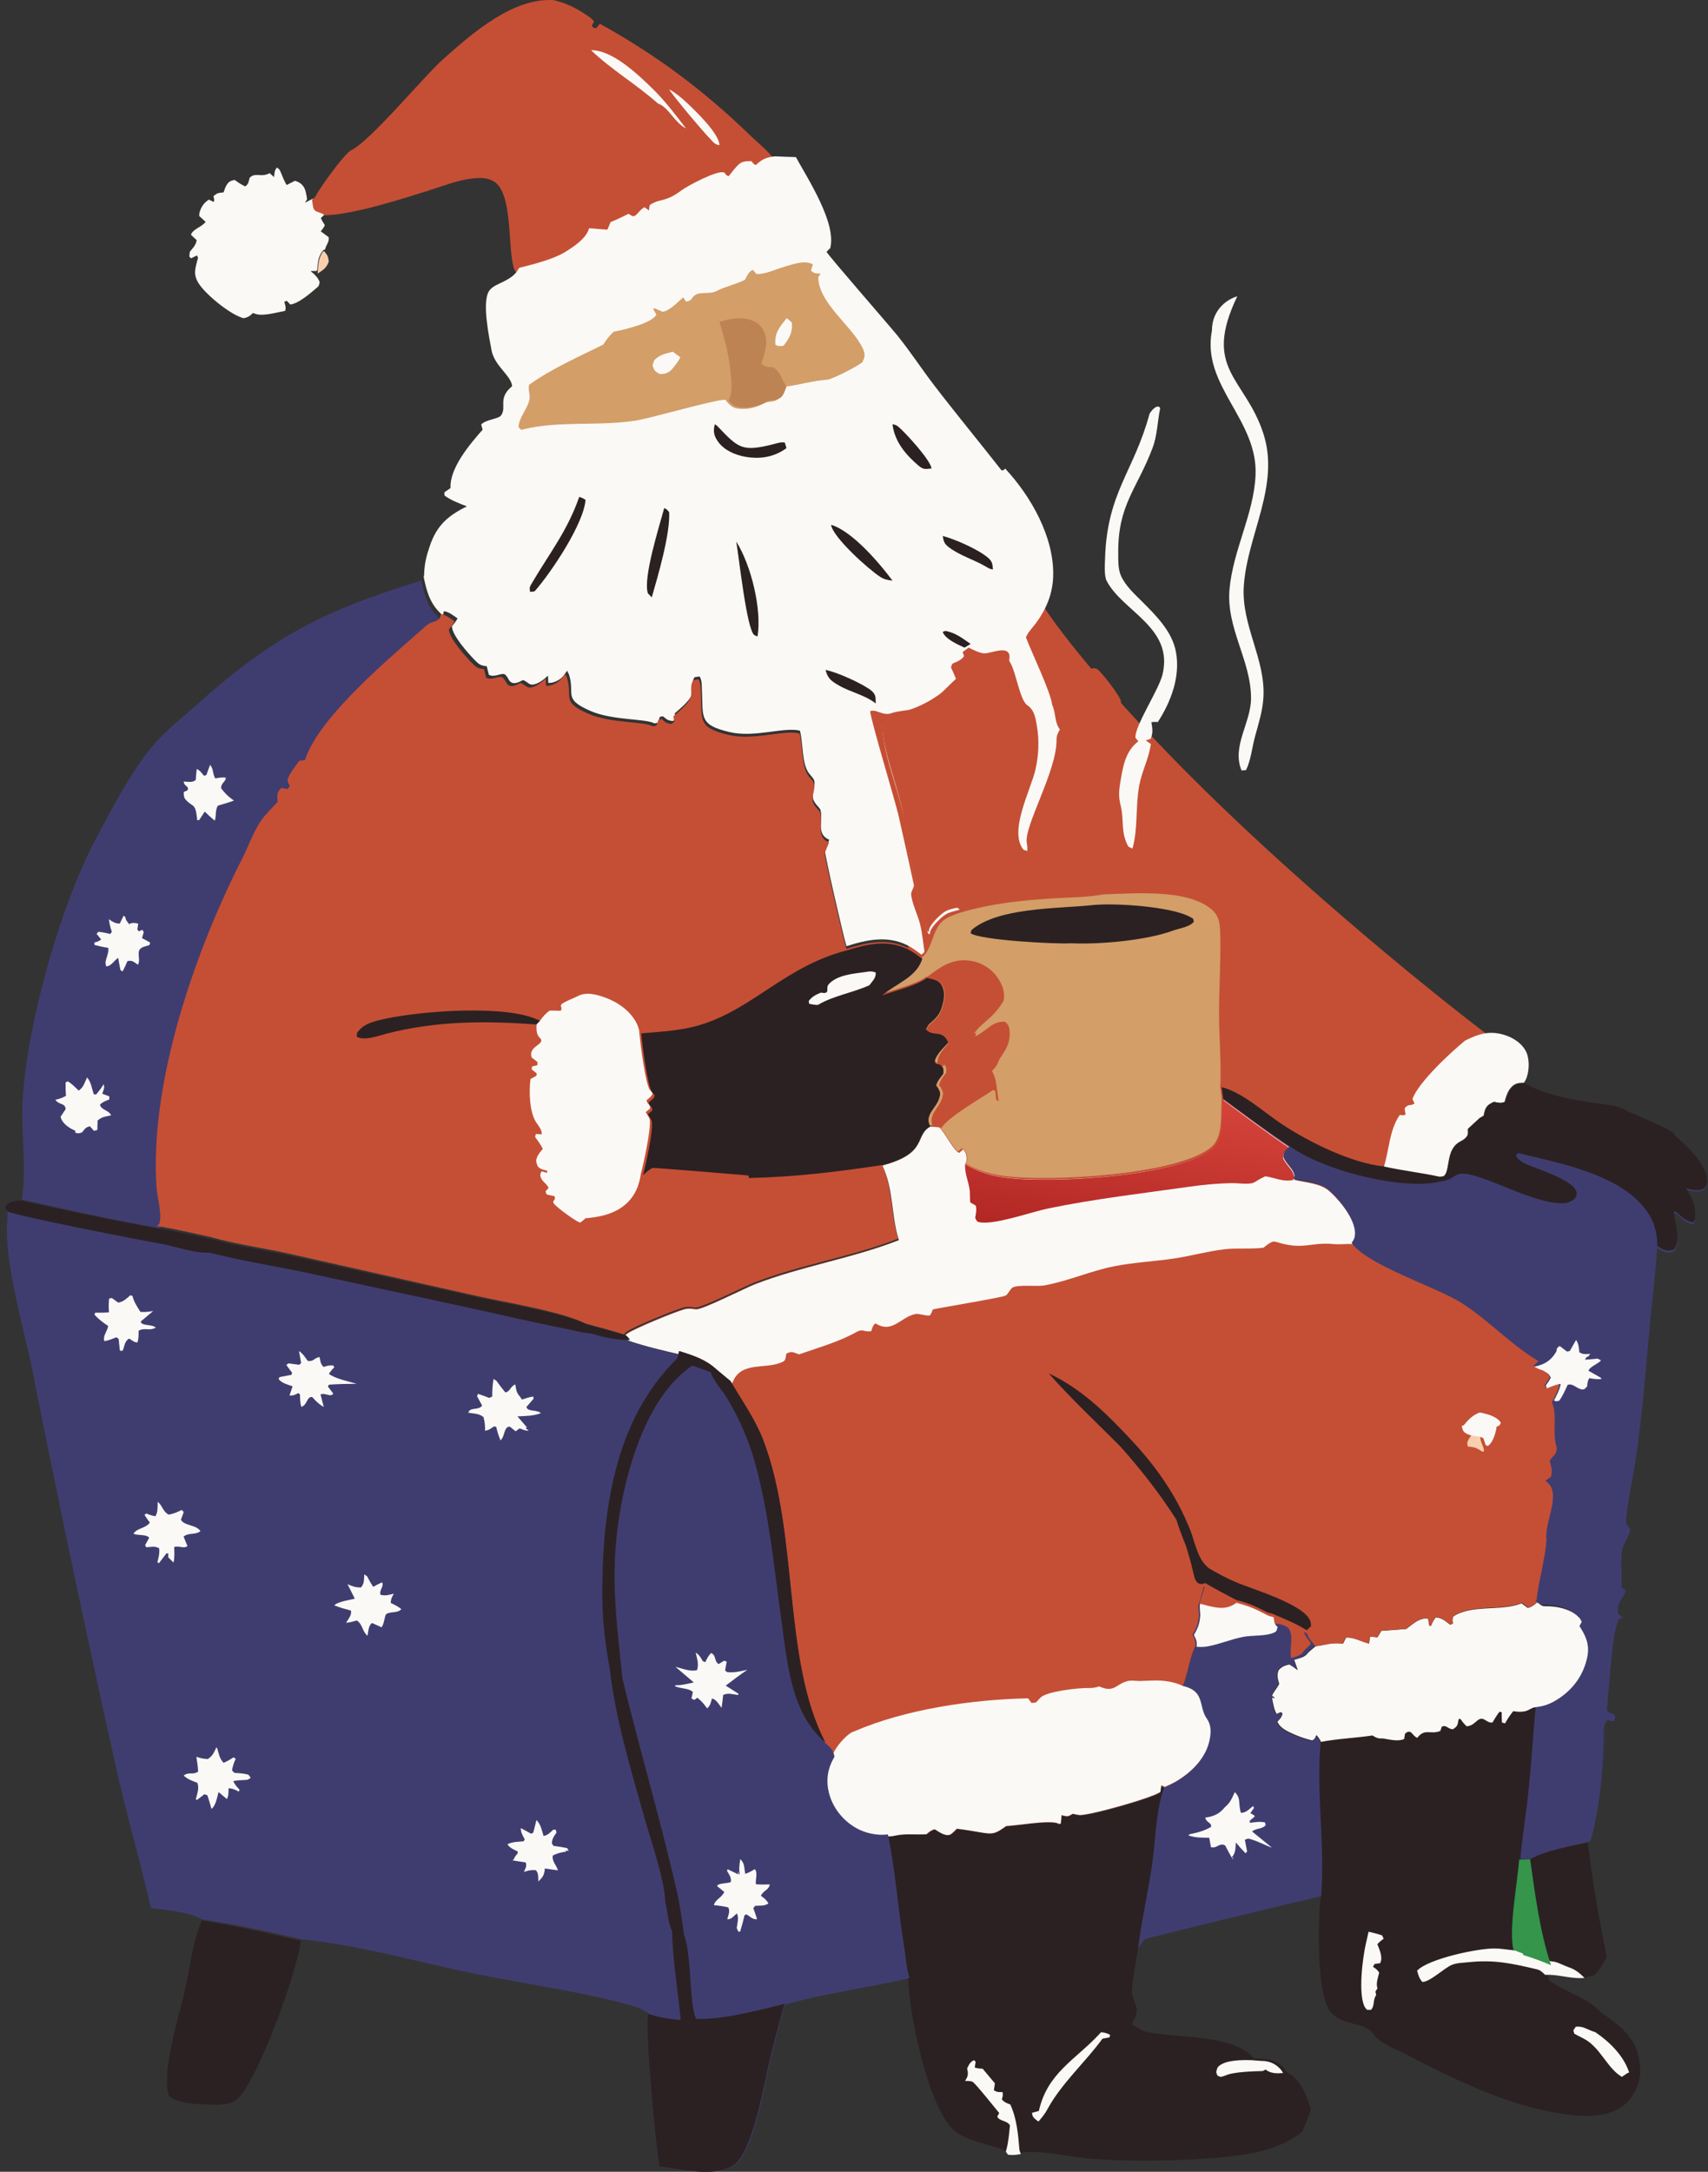
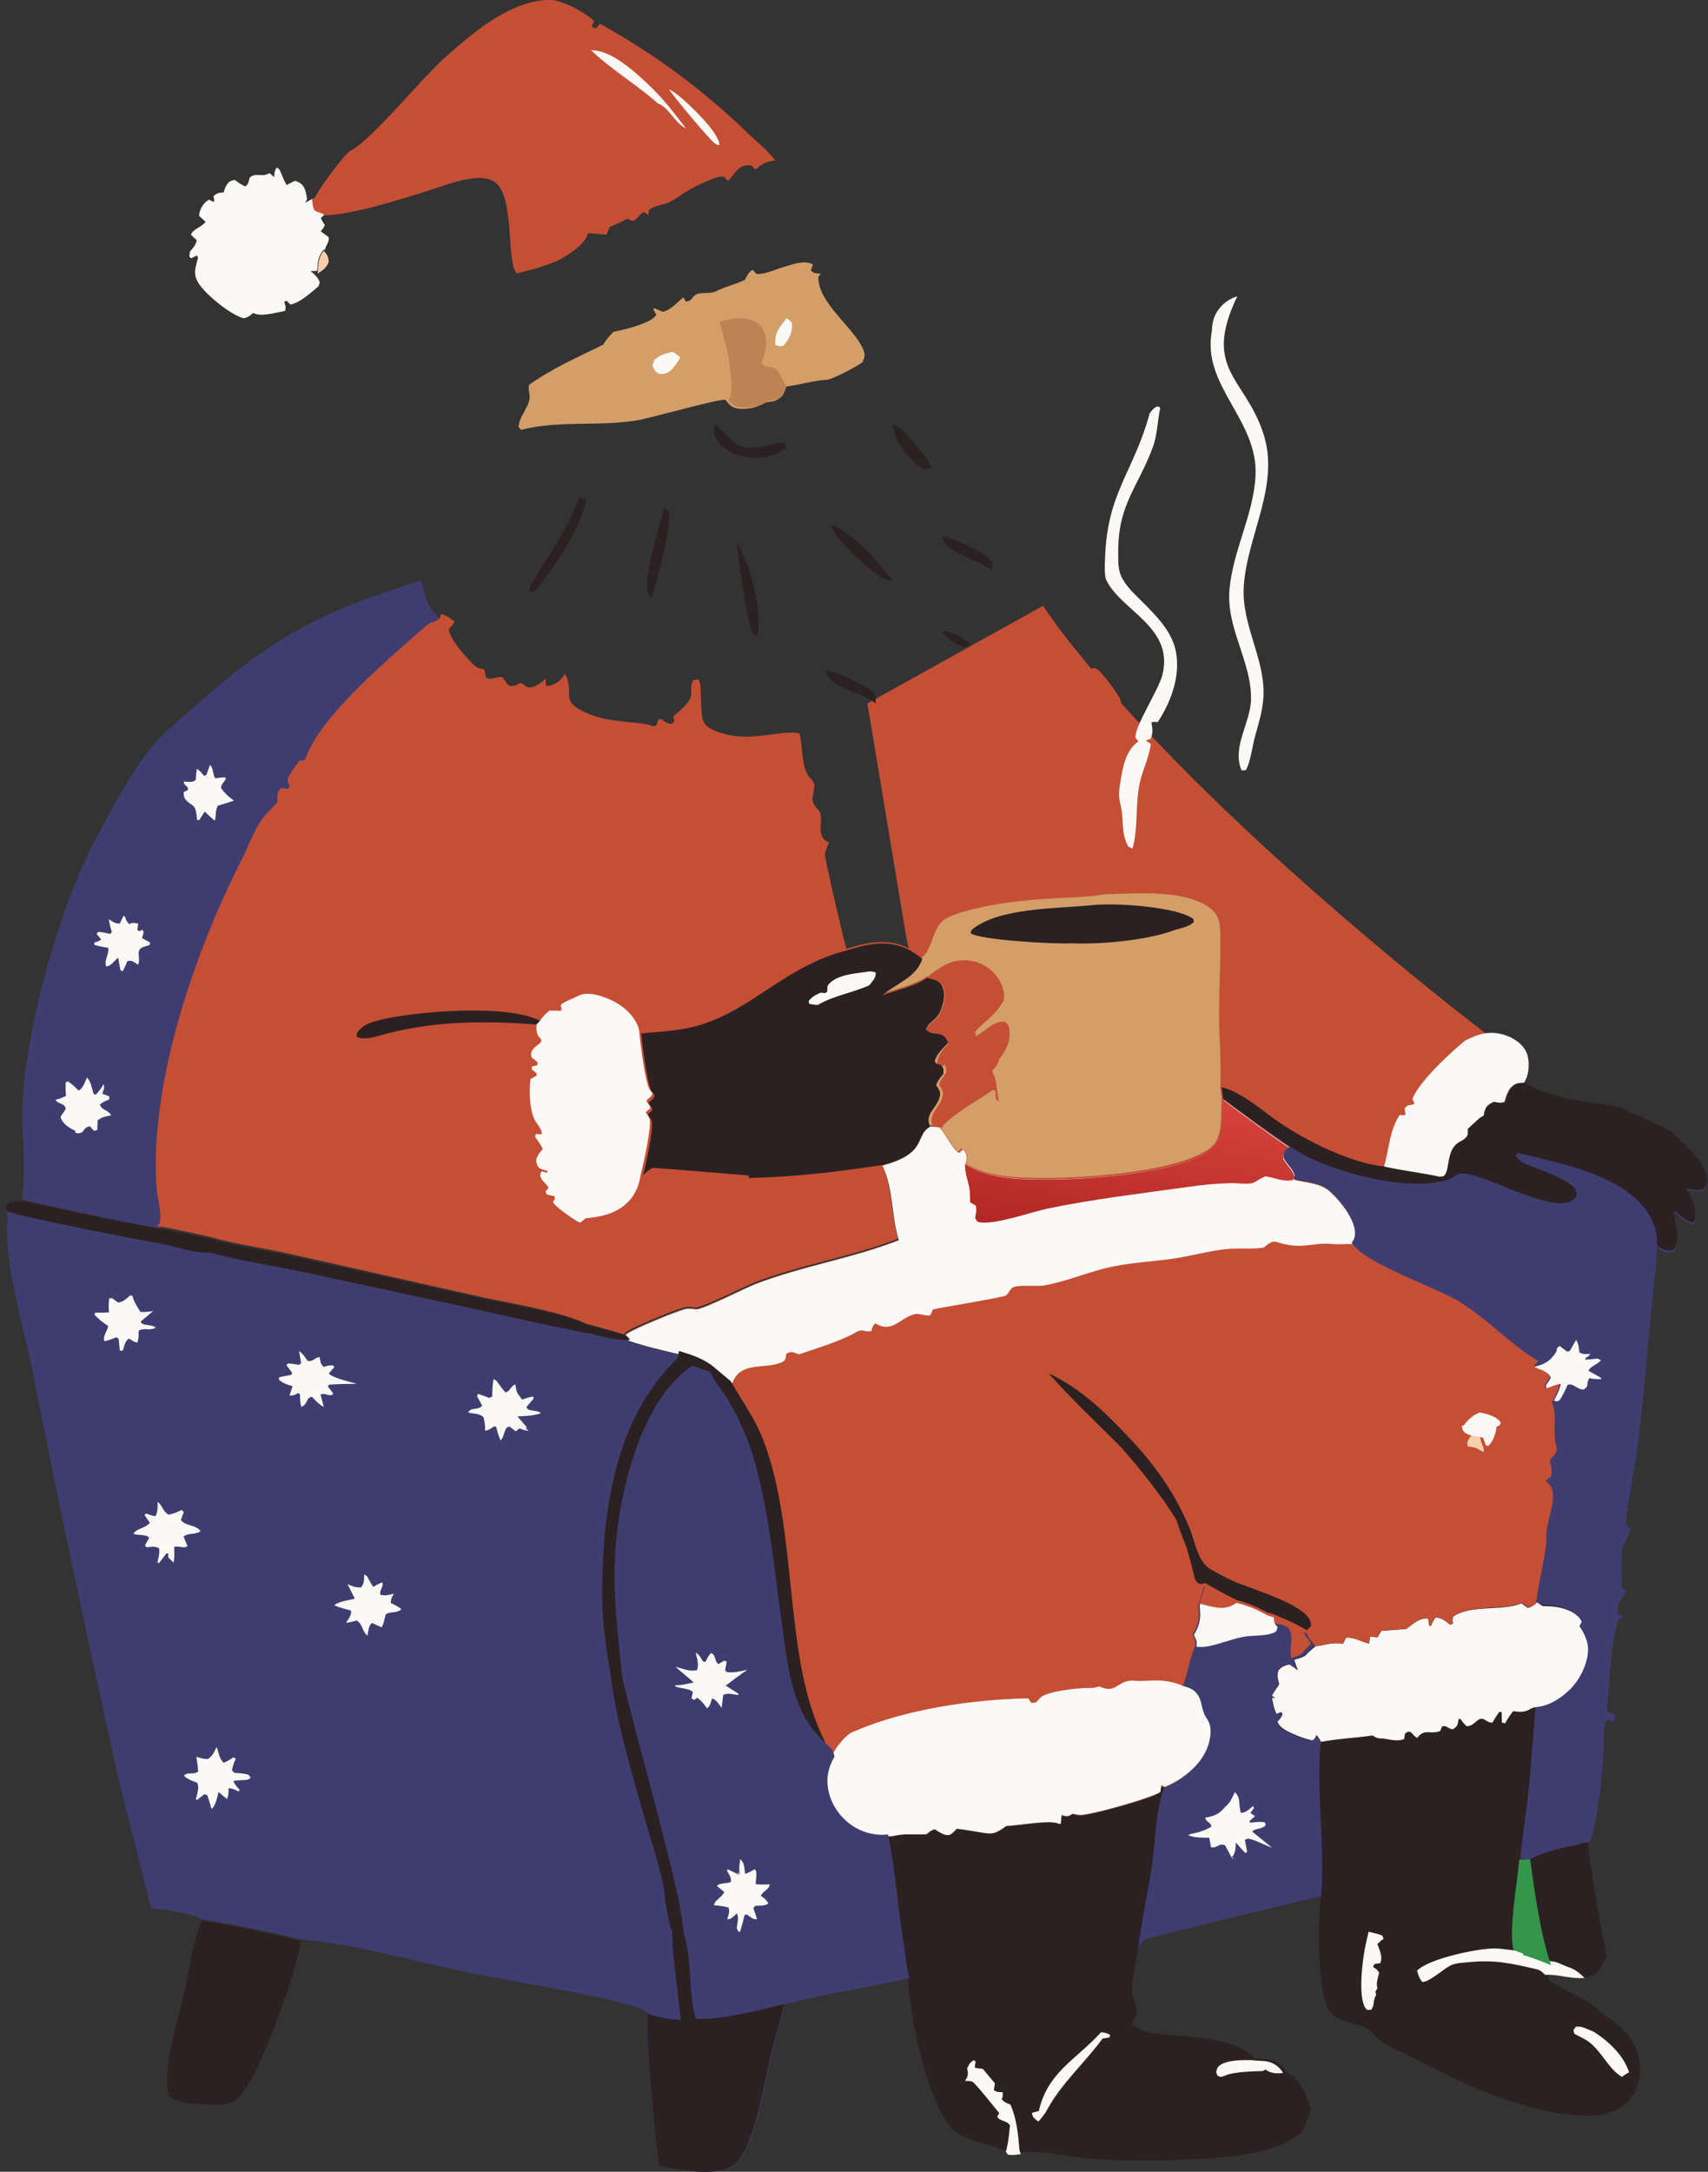
<svg xmlns="http://www.w3.org/2000/svg" width="273" height="347" viewBox="0 0 273 347" fill="none">
  <rect x="0" y="0" width="273" height="347" fill="#333333" stroke="none" />
  <path d="M238.544 165.918L220.257 187.326L205.539 181.974V190.003L154.247 196.247L144.88 149.861L138.636 112.396L166.735 96.785C169.263 100.799 178.599 112.931 195.726 129.344C212.853 145.758 231.407 160.566 238.544 165.918Z" fill="#C54F35" />
  <path d="M51.828 40.141C52.345 40.82 52.436 40.88 52.555 41.797C52.172 42.861 51.562 43.195 50.771 43.709C50.86 42.347 50.87 41.248 51.624 40.204L51.828 40.141Z" fill="#F8CFAD" />
  <path d="M198.709 138.265C199.087 138.573 199.489 138.879 199.837 139.23C200.471 139.87 200.644 140.975 200.632 141.902C200.617 143.032 200.333 143.707 199.642 144.509C199.408 144.246 199.261 143.961 199.083 143.649C199.124 143.387 199.21 142.865 199.232 142.616C199.365 141.107 197.794 141.928 197.064 140.959C197.21 139.847 198.055 139.091 198.709 138.265Z" fill="#C54F35" />
  <path d="M174.526 132.609L175.056 132.021L175.591 132.139C175.893 133.121 175.05 135.621 174.858 136.786L174.259 137.282C173.53 137.144 173.866 137.288 173.252 136.849L172.616 137.373C172.152 136.886 172.085 136.509 172.087 135.834C172.091 134.849 172.447 133.193 173.211 132.548C173.518 132.288 173.521 132.418 173.97 132.519L174.249 133.236L174.526 132.609Z" fill="#C54F35" />
  <path d="M199.188 134.697C199.087 135.794 199.293 135.989 199.684 136.97C199.735 137.098 199.746 137.236 199.778 137.369L199.953 137.82C200.727 138.141 201.491 138.45 202.217 138.85L202.309 140.016C203.334 140.04 204.213 139.904 205.093 140.379C205.011 140.884 204.986 141.129 204.428 141.43C204.213 141.546 203.739 141.678 203.49 141.753C203.892 142.121 203.681 141.944 204.127 142.282C203.61 142.756 203.91 142.636 203.276 142.725C201.717 141.485 200.144 138.103 198.108 137.71C197.945 138.066 197.811 138.394 197.692 138.764L197.067 138.758C196.369 138.397 196.397 138.43 196.172 137.753C196.452 136.845 196.525 136.652 197.306 135.939C197.096 135.67 197.2 135.843 197.076 135.388C197.67 135.254 198.205 135.127 198.756 134.888L199.188 134.697Z" fill="#C54F35" />
  <path d="M209.512 154.423L210.169 154.321C210.499 154.82 210.988 155.442 211.152 156.041C211.342 156.737 211.372 157.049 211.076 157.673C210.541 157.742 210.06 157.713 209.522 157.692L209.24 158.212C210.075 158.301 210.689 158.379 211.366 159.02C211.964 159.586 212.105 160.112 212.229 160.943C212.02 161.672 211.979 161.836 211.483 162.35C210.842 161.868 210.729 161.222 210.417 160.451C210.355 160.423 210.289 160.404 210.231 160.366C209.6 159.954 209.248 159.634 208.517 159.424L208.863 159.634C208.898 159.713 208.915 159.806 208.968 159.872C209.359 160.347 209.617 160.424 209.903 161.063L209.626 161.835L209.068 162.032L208.396 161.613C208.012 161.008 207.797 160.557 207.774 159.796C207.71 157.699 208.231 155.87 209.512 154.423Z" fill="#C54F35" />
  <path d="M172.372 108.258L172.632 107.765L172.204 106.803C172.491 106.224 172.437 106.354 172.955 106.152C173.546 106.541 173.482 106.646 173.746 107.3L174 106.901C174.522 106.822 175.027 106.617 175.49 107.006C176.297 107.685 178.828 110.977 179.123 111.889C179.227 112.208 179.196 112.805 179.224 113.158C178.658 112.83 178.1 112.489 177.547 112.136C177.064 112.357 176.844 112.512 176.517 112.959C176.144 113.647 176.117 113.856 175.455 114.18C174.724 113.95 174.769 113.921 174.363 113.213C174.361 112.321 174.372 112.158 174.778 111.389C175.428 111.075 175.563 111.115 176.279 111.214C176.668 111.008 176.656 110.787 176.831 110.375L176.622 109.974C176.009 109.648 174.914 109.316 174.223 109.364C173.186 109.435 173.166 109.753 172.087 109.342L172.372 108.258Z" fill="#C54F35" />
  <path d="M253.8 294.37C254.503 300.421 255.576 306.682 256.83 312.648C256.202 313.733 255.669 314.931 254.622 315.691C254.094 315.768 253.796 315.834 253.269 315.709C252.44 314.971 251.759 314.465 250.661 314.133C249.811 313.876 249.154 313.481 248.263 313.316L247.659 313.241C245.897 308.226 245.109 302.307 244.342 297.056C247.033 295.658 250.823 295.094 253.8 294.37Z" fill="#2B2122" />
  <path d="M197.76 47.351C192.151 59.011 198.963 60.285 201.903 69.186C204.669 77.558 199.355 85.424 198.804 93.628C198.38 99.936 202.33 105.334 201.935 111.509C201.802 113.591 201.173 115.591 200.621 117.59C200.127 119.374 199.969 121.386 199.16 123.049L198.445 123.1C196.829 119.261 199.961 115.475 199.961 111.566C199.96 105.488 195.959 100.375 196.523 94.128C197.087 87.877 200.374 82.216 200.68 75.99C201.12 67.044 192.002 61.644 193.709 52.826C193.709 49.297 196.41 47.705 197.76 47.351Z" fill="#FBF9F6" />
  <path d="M234.197 166.25C236.417 165.137 238.218 164.604 240.655 165.423C242.002 165.875 243.437 166.846 244.008 168.214C244.515 169.43 244.432 171.392 243.844 172.556C243.765 172.71 243.677 172.859 243.588 173.008C242.797 173.008 242.251 173.035 241.646 173.617C240.998 174.241 240.704 175.197 240.484 176.051C240.391 176.085 240.3 176.13 240.202 176.156C239.657 176.304 239.246 176.171 238.706 176.06C237.865 176.485 237.519 176.705 237.251 177.661C237.195 177.86 237.167 178.057 237.134 178.259L236.479 178.642C235.844 179.22 235.214 179.805 234.589 180.395C234.603 181.151 234.721 181.347 234.166 181.908C233.884 182.192 233.569 182.343 233.227 182.539C231.051 183.79 231.827 186.911 230.775 188.033C230.604 188.217 230.292 188.157 230.05 188.218C227.134 187.566 224.107 187.228 221.149 186.545C222.078 183.75 222.004 180.659 223.734 178.147C224.43 178.206 224.124 178.247 224.659 178.1C224.539 177.41 224.584 177.758 224.525 177.055C225.239 176.237 225.354 176.83 226.098 176.306L225.761 175.604C226.676 172.941 232.01 168.015 234.197 166.25Z" fill="#FBF9F6" />
  <path d="M185.443 65.198C184.99 67.351 185.002 69.499 184.213 71.592C181.745 78.128 178.659 80.666 178.734 88.358C178.745 89.581 178.679 90.922 179.197 92.05C179.939 93.666 181.329 94.896 182.547 96.117C184.765 98.339 187.35 100.88 187.958 104.159C188.691 108.113 187.154 112.142 185.059 115.37C184.356 115.332 184.697 115.321 184.035 115.391C184.195 116.432 184.332 117.057 183.913 118.054L183.128 118.3L183.95 118.885C183.634 121.168 182.533 123.19 182.103 125.428C181.468 128.722 181.921 132.381 181.01 135.589L180.355 135.272C179.064 132.932 179.716 131.06 179.125 128.728C178.798 127.436 178.819 126.508 179.037 125.181C179.456 122.617 179.845 120.011 181.953 118.439L181.493 117.894C181.296 116.084 185.18 110.293 185.796 107.824C187.685 100.241 179.344 97.686 176.861 92.76C176.468 91.979 176.599 90.077 176.628 89.179C176.964 78.635 181.238 75.384 183.748 66.08C184.127 65.492 184.997 64.493 185.443 65.198Z" fill="#FBF9F6" />
  <path d="M50.693 43.237C50.387 43.333 50.573 43.291 50.072 43.301L49.636 43.308C50.152 43.745 50.598 44.105 50.933 44.707C51.2 45.188 51.053 45.253 50.907 45.738C49.839 46.656 47.824 48.475 46.408 48.658L45.821 48.054L45.43 48.233C45.611 48.784 45.73 49.093 45.582 49.666C44.311 49.896 42.138 50.543 40.931 50.179C40.764 50.129 40.599 50.068 40.433 50.012C39.91 50.508 39.644 50.7 38.933 50.846C36.857 50.314 32.911 47.091 31.766 45.299C30.899 43.941 31.149 43.08 31.536 41.62C31.684 41.061 31.708 41.344 31.483 40.81L30.531 41.281L30.255 40.962L30.345 40.221C30.829 39.634 31.32 39.154 31.436 38.375L30.528 37.519C30.763 36.623 32.257 36.28 32.863 35.45L31.841 34.512C31.851 34.204 31.836 34.098 31.948 33.767C32.232 32.932 32.668 32.347 33.393 31.893L34.168 32.27C34.258 31.877 34.26 32.043 34.182 31.628C34.163 31.528 34.139 31.429 34.118 31.33C34.769 30.807 34.894 30.823 35.736 30.741C35.857 30.413 36 29.906 36.197 29.602C36.612 28.959 36.802 28.919 37.498 28.738C38.063 29.157 38.555 29.491 39.199 29.789C39.749 29.399 39.726 29.014 39.911 28.391C40.746 27.577 41.55 28.227 42.626 27.866C42.794 27.81 42.954 27.736 43.118 27.671L43.803 28.3C43.89 27.657 43.832 27.265 44.271 26.761C44.698 27.128 44.633 26.982 44.826 27.417C45.083 27.998 45.291 28.581 45.587 29.147L45.808 29.565L47.152 28.879C47.741 29.081 48.158 29.298 48.522 29.827C48.871 30.335 48.997 31.253 49.081 31.84L48.751 32.391L50.02 31.734C50.099 32.19 50.114 33.204 50.494 33.453C51.016 33.795 51.494 33.744 51.981 34.171L51.275 34.853C51.47 35.25 51.682 35.611 51.925 35.981C51.717 36.386 51.572 36.614 51.26 36.961L52.537 37.895C52.661 38.705 52.111 39.088 51.956 39.875L51.713 39.934C50.811 40.917 50.799 41.953 50.693 43.237Z" fill="#FBF9F6" />
  <path d="M32.249 306.859C37.534 307.667 42.889 308.865 48.095 310.105C47.475 315.018 41.434 331.896 38.015 335.327C36.98 336.366 34.964 336.317 33.599 336.281C31.88 336.236 28.184 336.142 26.988 334.85C25.751 330.843 28.658 322.115 29.599 317.8C30.408 314.09 30.768 310.386 32.249 306.859Z" fill="#2B2122" />
  <path d="M49.879 31.878C50.315 31.576 50.259 31.707 50.444 31.342C51.11 30.027 55.048 24.541 56.113 24.019C59.307 22.455 67.572 12.343 70.964 9.332C75.633 5.188 82.086 -0.43 88.554 0.026C90.908 0.603 92.525 1.527 94.496 2.921L94.959 3.43L94.581 4.109L94.88 4.468L95.314 4.493L95.881 3.802C104.776 8.708 112.373 14.356 119.698 21.435C121.06 22.752 122.803 24.125 123.918 25.644C122.514 25.812 121.865 26.081 120.83 27.058C120.336 26.771 120.588 26.965 120.118 26.42C119.314 26.438 118.671 26.395 118.041 26.989C117.477 27.521 116.97 28.228 116.482 28.833C115.862 28.737 116.06 28.377 115.678 28.245C114.611 27.878 109.919 30.359 108.911 31.113C106.267 33.092 105.574 32.418 104.01 33.353C103.931 33.401 103.829 33.435 103.788 33.518C103.658 33.78 103.687 34.096 103.637 34.386L102.949 33.872C102.135 34.161 101.633 35.455 101.009 35.3C100.893 35.271 100.459 34.996 100.345 34.926C99.391 35.402 98.45 35.867 97.458 36.256C97.291 36.628 97.153 37.037 96.981 37.4C96.964 37.436 96.927 37.458 96.9 37.487L93.992 37.251C93.591 38.868 91.571 40.203 90.149 41.088C88.301 42.239 85.092 43.056 82.965 43.593C82.868 43.618 82.781 43.671 82.689 43.709C80.825 42.42 82.387 31.577 79.178 29.163C78.076 28.334 76.703 28.377 75.397 28.53C73.069 28.802 70.731 29.749 68.496 30.451C64.084 31.837 56.577 34.244 52.113 34.392C52.034 34.395 51.956 34.394 51.877 34.395C51.381 33.954 50.894 34.007 50.362 33.654C49.975 33.397 49.959 32.35 49.879 31.878Z" fill="#C54F35" />
  <path d="M106.969 14.273C107.963 14.831 108.878 15.577 109.712 16.357C111.116 17.672 114.939 21.319 114.997 23.193C114.674 23.132 114.614 23.145 114.288 22.947C113.561 22.508 107.092 14.772 106.969 14.273Z" fill="#FBF9F6" />
  <path d="M94.481 8.03C97.814 7.94 102.002 11.909 104.306 14.173C106.287 16.117 107.953 18.308 109.645 20.517C107.812 19.629 106.882 17.113 105.161 16.537C101.758 13.501 97.778 11.183 94.481 8.03Z" fill="#FBF9F6" />
  <path d="M176.378 142.898C181.173 142.78 189.86 141.95 193.731 145.368C194.949 146.443 195.01 147.837 195.043 149.37C195.136 153.656 194.836 157.982 194.852 162.279C194.868 166.031 195.232 169.996 195.039 173.722L195.28 175.586C195.059 178.068 195.601 181.622 193.577 183.308C188.227 187.765 167.651 188.87 160.418 187.885C157.99 187.555 156.181 186.982 154.067 185.75C154.226 185.529 154.287 185.237 154.297 184.968C154.32 184.37 154.158 183.863 153.741 183.45L153.124 183.994C152.256 183.753 150.884 180.814 149.941 179.954L148.56 179.811C148.519 179.727 148.469 179.648 148.437 179.561C147.82 177.901 149.496 176.9 149.982 175.459C150.28 174.575 150.216 174.464 149.788 173.652L149.515 173.378C149.681 172.604 150.21 172.044 150.683 171.43C150.723 170.589 150.762 170.623 150.22 169.984L149.489 169.811L149.3 169.347C149.717 168.155 150.63 167.351 151.482 166.448C150.532 164.209 149.105 165.638 147.877 164.322L148.341 163.54C149.192 162.796 149.941 162.201 150.332 161.102C150.778 159.846 151.108 158.401 150.341 157.18C149.843 156.387 148.893 156.289 148.044 156.096C146.203 157.425 143.048 158.079 140.866 158.887C143.075 156.994 146.432 155.979 147.299 153.027L147.693 152.667C148.602 151.44 148.899 149.812 149.6 148.454C150.429 146.85 151.835 146.39 153.458 145.826C158.462 144.34 163.411 143.833 168.604 143.526C171.156 143.375 173.871 143.375 176.378 142.898Z" fill="#D39E68" />
  <path d="M148.174 156.119C150.224 154.53 152.117 153.176 154.845 153.47C156.578 153.656 158.297 154.609 159.327 156.029C160.053 157.028 160.647 158.292 160.454 159.552C160.449 159.589 160.432 159.625 160.421 159.662C158.754 162.674 157.14 163.049 155.655 165.098C154.215 165.525 153.061 166.321 151.685 166.81C150.715 164.498 149.258 165.972 148.003 164.614L148.477 163.806C149.346 163.039 150.112 162.424 150.511 161.288C150.966 159.991 151.304 158.499 150.52 157.238C150.011 156.42 149.041 156.318 148.174 156.119Z" fill="#C54F35" />
  <path d="M157.336 158.781C158.445 159.008 159.507 159.161 160.491 159.743C158.814 162.721 157.191 163.091 155.698 165.118C154.25 165.54 153.089 166.327 151.706 166.81C150.73 164.524 149.265 165.982 148.003 164.639L148.48 163.84C148.606 164.083 148.792 164.25 148.978 164.448C150.812 164.365 155.544 160.034 157.336 158.781Z" fill="#C54F35" />
  <path d="M155.538 165.702C155.645 165.665 155.754 165.637 155.857 165.593C157.588 164.853 158.546 163.111 160.65 163.249C161.211 163.771 161.334 164.056 161.375 164.853C161.471 166.719 160.737 167.78 159.745 169.227C159.429 170.092 159.2 170.478 158.558 171.115C159.092 172.147 159.224 172.911 159.358 174.061C159.396 174.389 159.442 174.717 159.483 175.045L159.621 175.982L159.208 175.66L159.095 174.319L158.735 174.15C156.741 175.529 151.59 178.435 150.507 180.19L149.148 180.043C149.108 179.957 149.059 179.875 149.027 179.785C148.42 178.074 150.069 177.042 150.547 175.556C150.84 174.645 150.777 174.53 150.357 173.693L150.088 173.41C150.251 172.612 150.772 172.034 151.236 171.402C151.276 170.535 151.314 170.569 150.781 169.911L150.062 169.732L149.876 169.254C150.287 168.025 151.184 167.196 152.022 166.265C153.347 165.778 154.459 164.983 155.845 164.556L155.538 165.702Z" fill="#C54F35" />
  <path d="M156.031 165.026L155.71 166.17C154.216 167.304 151.628 168.773 150.733 170.378L149.981 170.199L149.787 169.721C150.216 168.492 151.155 167.664 152.032 166.734C153.417 166.246 154.58 165.452 156.031 165.026Z" fill="#C54F35" />
  <path d="M174.165 144.663C177.732 144.189 187.254 144.805 190.311 146.557C190.831 146.855 190.672 146.677 190.82 147.274C190.117 148.146 188.458 148.327 187.434 148.706C183.224 150.263 175.685 150.928 171.232 150.714C168.756 150.881 156.76 150.22 155.139 149.12L155.277 148.602C159.466 145.027 168.778 145.187 174.165 144.663Z" fill="#2B2122" />
  <path d="M67.338 92.771C67.832 95.204 68.419 97.258 70.396 98.913C69.679 99.629 69.045 99.382 68.278 100.071C62.843 104.949 51.222 114.617 48.997 121.63L48.121 121.734C47.703 122.283 46.192 124.233 46.248 124.891C46.279 125.273 46.393 125.437 46.6 125.745L46.3 126.26L45.257 126.077C44.778 126.607 44.639 126.752 44.611 127.508C44.602 127.736 44.648 128.055 44.677 128.289C43.893 129.211 42.968 130.068 42.244 131.028C40.95 132.746 40.05 135.412 39.052 137.387C31.572 152.177 24.283 173.309 25.449 190.139C25.562 191.771 26.403 194.516 25.866 195.95L25.491 196.247C18.166 194.936 10.756 193.299 3.494 191.657C4.337 186.254 3.296 180.988 3.633 175.552C4.388 163.394 9.629 144.728 15.342 133.982C17.898 129.175 20.576 123.991 23.963 119.715C26.073 117.052 28.944 114.831 31.474 112.575C43.821 101.561 51.747 97.574 67.338 92.771Z" fill="#3F3D70" />
  <path d="M33.574 122.208C34.166 122.865 33.931 123.572 34.406 124.372C35.007 124.262 35.494 124.179 36.105 124.248C36.048 124.945 35.411 124.995 35.323 125.914C35.885 126.688 36.409 127.208 37.158 127.748L37.391 127.912C36.547 128.231 35.681 128.471 34.821 128.728C34.342 129.605 34.62 130.204 34.326 131.129C33.768 130.664 33.244 130.191 32.721 129.676L31.841 131.025L31.523 131.052C31.478 130.669 31.442 130.271 31.376 129.891C31.142 128.537 30.708 128.794 29.868 127.968C29.352 127.459 29.4 127.277 29.362 126.551L29.97 126.279C30.316 125.599 29.408 125.678 29.369 124.876C30.074 124.897 30.694 125.092 31.285 124.63C31.32 124.035 31.373 123.454 31.448 122.863C31.949 123.077 32.241 123.524 32.61 123.952L32.989 123.824L33.574 122.208Z" fill="#FBF9F6" />
  <path d="M19.768 146.293L20.066 146.595C20.027 146.993 20.461 147.388 20.686 147.708L20.795 147.542C21.349 147.423 21.553 147.46 22.094 147.569L21.951 148.515L22.193 148.808L22.75 148.562L22.979 148.923L22.696 149.894C23.146 150.118 23.578 150.356 24.01 150.612L23.876 151.003C23.565 151.093 23.25 151.182 22.945 151.292C21.519 151.804 22.588 153.043 22.062 154.142C21.388 153.731 21.16 153.364 20.364 153.571C20.128 154.138 19.885 154.676 19.588 155.213L19.247 155.002L18.887 153.044C18.207 153.487 17.802 154.369 16.974 154.405C16.763 153.79 16.915 153.445 17.095 152.844C17.265 152.271 17.358 152.052 17.314 151.445C16.559 151.338 15.855 151.18 15.118 150.991L15.09 150.586C15.589 150.472 15.742 150.423 16.173 150.105L15.441 149.22L15.712 148.881C16.379 148.939 16.98 149.072 17.628 149.23L17.879 148.88C17.652 148.188 17.475 147.606 17.405 146.873C18.039 147.303 18.349 147.532 19.133 147.574L19.768 146.293Z" fill="#FBF9F6" />
  <path d="M13.909 172.162C14.527 172.757 14.708 174.005 14.985 174.842L15.368 174.875C15.733 174.422 16.104 173.986 16.406 173.487C16.456 173.405 16.5 173.32 16.547 173.236C16.801 173.766 16.51 174.213 16.344 174.761L17.462 175.166L17.467 175.674C16.885 175.896 16.444 176.057 15.98 176.48C16.151 177.379 17.336 177.321 17.766 178.2C16.888 178.406 16.273 178.424 15.602 179.038L15.557 180.541L15.019 180.693L14.374 179.955C13.609 180.142 13.604 180.35 13.114 180.928C12.538 181.094 12.592 181.162 11.982 180.949L12.071 180.687C11.847 180.581 11.563 180.454 11.342 180.325C10.586 179.883 9.887 179.286 9.679 178.446L10.487 177.221C10.437 176.197 9.437 176.583 8.846 175.719C9.528 175.574 9.948 175.421 10.556 175.089C10.48 174.358 10.469 173.674 10.485 172.942L10.825 172.775C11.498 173.149 12.019 173.728 12.577 174.252C13.343 173.769 13.528 172.965 13.909 172.162Z" fill="#FBF9F6" />
  <path d="M171.446 289.917C171.789 289.999 172.132 290.076 172.484 290.113C173.948 290.265 184.343 287.371 185.439 286.488C185.468 286.12 185.511 285.813 185.593 285.45L186.135 285.728C184.632 289.868 184.759 294.153 184.101 298.435C183.429 302.815 182.45 307.135 181.878 311.532C181.627 312.805 180.872 317.173 180.927 318.338C180.974 319.358 181.8 320.427 181.69 321.448C181.611 322.169 181.246 322.711 180.866 323.31L181.004 322.916L180.985 323.538C181.509 323.779 181.903 323.987 182.384 324.292C184.812 325.83 196.885 324.461 200.377 328.864L201.955 328.988C203.186 328.987 204.163 329.374 205.034 330.249C205.29 330.506 205.477 330.786 205.657 331.096C207.444 331.955 208.404 333.78 209.028 335.546C209.21 336.067 209.385 336.591 209.553 337.116L208.161 340.588C206.153 342.163 204.029 343.101 201.561 343.721C195.111 345.338 180.145 345.543 173.271 344.813C169.964 344.461 166.125 343.471 162.836 343.982C162.145 344.129 161.654 344.184 160.952 344.093L160.632 343.623C158.034 342.477 154.479 342.211 152.359 340.261C148.317 336.545 145.249 321.499 145.158 316.059C144.691 314.544 144.602 312.858 144.343 311.289C143.372 305.384 142.948 299.323 141.758 293.475C142.199 293.473 142.598 293.454 143.029 293.356C144.722 292.971 146.367 293.252 148.086 293.127C148.53 292.746 148.82 292.499 149.393 292.343C150.031 292.718 150.719 293.231 151.479 293.268C151.959 293.291 152.376 292.792 152.7 292.487C152.779 292.414 152.855 292.338 152.933 292.264C154.231 292.413 155.5 292.629 156.787 292.847C158.79 293.187 159.15 293.006 160.812 291.844C162.769 291.75 167.675 290.873 169.085 291.425C169.167 291.457 169.246 291.498 169.326 291.534L169.548 291.414C169.592 290.984 169.618 290.552 169.649 290.12C169.723 290.145 169.796 290.178 169.872 290.196C170.69 290.391 170.739 290.322 171.446 289.917Z" fill="#2B2122" />
  <path d="M200.131 329.176L201.614 329.29C202.77 329.289 203.689 329.643 204.507 330.443C204.747 330.678 204.923 330.934 205.093 331.217C204.021 331.317 203.12 331.31 202.279 330.668C201.708 330.948 201.962 330.909 201.461 330.918C200.13 330.941 197.579 331.064 196.302 331.452C196.183 331.489 196.07 331.543 195.952 331.586C195.804 331.64 195.655 331.69 195.507 331.743C195.018 331.918 195.05 331.823 194.593 331.637L194.388 331.086C194.487 330.743 194.51 330.388 194.798 330.134C195.983 329.088 198.615 329.134 200.131 329.176Z" fill="#FBF9F6" />
  <path d="M175.983 324.699C176.554 324.773 176.936 324.843 177.44 325.128L177.34 325.532L176.218 325.731C173.487 329.485 169.601 332.944 167.409 337.019C167.009 337.763 166.539 338.342 165.981 338.972C165.889 338.908 165.79 338.853 165.704 338.781C165.177 338.338 165.043 338.268 164.951 337.578L166.047 337.286C167.403 331.212 171.868 329.129 175.659 325.058C175.768 324.941 175.875 324.819 175.983 324.699Z" fill="#FBF9F6" />
  <path d="M160.767 343.794C160.79 343.712 160.814 343.631 160.836 343.55C161.191 342.236 161.296 340.906 161.428 339.562C160.81 338.71 159.774 338.982 159.396 338.18L159.712 337.617C159.114 336.921 155.871 332.795 155.42 332.611C155.058 332.464 154.638 332.519 154.247 332.474C154.298 332.396 154.353 332.32 154.401 332.24C154.796 331.585 154.737 331.219 154.579 330.494C154.939 329.789 154.976 329.563 155.677 329.159L155.942 329.427L155.796 330.341C156.295 330.501 156.54 330.521 157.053 330.527L159.021 332.867L158.856 333.986C159.439 334.33 159.587 334.257 160.253 334.275C160.324 334.795 160.281 334.951 160.126 335.436C160.537 335.902 160.891 336.032 161.484 336.252C162.506 338.46 162.745 341.046 162.932 343.393C162.954 343.67 163.066 343.91 163.167 344.164C162.415 344.316 161.881 344.372 161.116 344.278L160.767 343.794Z" fill="#FBF9F6" />
  <path d="M192.903 253.337C194.527 254.304 196.178 255.222 197.858 256.09C199.473 256.498 200.667 257.003 202.134 257.776C202.607 258.026 202.843 258.168 203.367 258.239C205.241 259.067 207.203 259.829 208.913 260.962C209.126 261.83 209.768 262.214 210.188 262.941C211.699 262.771 212.615 262.338 214.206 262.496C214.324 262.508 214.442 262.523 214.56 262.537C214.713 262.216 214.869 261.895 215.027 261.576C216.211 261.41 217.57 262.242 218.728 262.516L218.887 261.394L220.074 261.505C220.292 261.162 220.497 260.821 220.699 260.469L224.674 260.168L225 259.915C225.952 259.186 226.917 258.325 228.181 258.482L228.376 259.666L228.662 259.639C228.868 259.091 229.049 258.725 229.431 258.277C230.474 258.394 230.899 258.875 231.733 259.489L232.161 259.278C232.057 258.766 232.051 258.686 232.204 258.155C235.16 256.152 239.876 257.36 243.15 256.031L244.149 256.767C244.811 256.613 245.168 256.274 245.686 255.858C246.097 256.157 246.348 256.499 246.866 256.489C248.915 256.447 251.193 256.98 252.645 258.502C252.937 258.809 252.872 258.774 253.116 259.223L252.749 259.909L252.885 260.117C253.87 261.651 254.385 263.009 253.999 264.849C253.372 267.833 251.566 270.181 248.97 271.719C247.938 272.33 246.93 272.681 245.734 272.799C245.307 277.502 245.018 282.232 244.509 286.924C244.146 290.267 243.56 293.615 243.288 296.962L245.017 296.889C245.779 302.253 246.561 308.299 248.31 313.422L248.909 313.499C249.794 313.667 250.446 314.071 251.29 314.333C252.38 314.672 253.056 315.189 253.879 315.944C252.046 316.135 250.06 315.532 248.192 315.479L247.462 315.481L247.576 316.414C250.187 318.255 253.828 319.223 255.981 321.604C258.617 323.385 261.29 325.405 261.941 328.712C262.039 329.212 262.082 329.712 262.119 330.219C262.19 330.635 262.203 331.001 262.15 331.421C261.891 333.461 260.98 335.342 259.274 336.568C256.452 338.598 252.309 338.17 249.055 337.639C240.471 336.238 232.342 332.182 224.696 328.223C222.939 327.314 220.582 326.548 219.425 324.901C218.112 323.033 214.457 323.701 212.659 321.454C210.384 318.609 210.642 306.788 211.106 302.975C209.611 303.188 183.223 309.656 183.029 309.808C182.641 310.114 182.215 310.872 181.9 311.284C182.468 306.87 183.44 302.533 184.108 298.136C184.762 293.837 184.636 289.535 186.129 285.379C186.859 285.053 187.595 284.719 188.272 284.293C190.596 282.832 192.69 280.714 193.234 277.942C193.466 276.758 193.482 275.645 192.766 274.634C191.894 273.405 192.086 272.057 191.349 270.926C190.817 270.11 189.887 269.737 188.981 269.531C189.905 267.372 190.069 265.049 191.073 262.923C191.164 262.037 191.045 261.892 190.64 261.082C191.327 259.956 191.548 259.333 191.664 258.032L191.573 256.463C191.847 255.461 192.208 254.52 192.422 253.496L192.903 253.337Z" fill="#2B2122" />
-   <path d="M260.398 331.139C259.982 331.288 260.208 331.186 259.675 331.537L259.23 331.835C256.904 330.487 255.784 327.135 253.222 325.775C252.847 325.577 252.467 325.389 252.092 325.189L251.632 324.945L251.478 324.412L251.862 323.832C252.963 323.682 253.646 324.242 254.676 324.593C254.775 324.626 254.875 324.655 254.975 324.687C257.261 326.232 259.526 328.451 260.398 331.139Z" fill="#FBF9F6" />
+   <path d="M260.398 331.139C259.982 331.288 260.208 331.186 259.675 331.537L259.23 331.835C256.904 330.487 255.784 327.135 253.222 325.775C252.847 325.577 252.467 325.389 252.092 325.189L251.632 324.945L251.478 324.412L251.862 323.832C252.963 323.682 253.646 324.242 254.676 324.593C257.261 326.232 259.526 328.451 260.398 331.139Z" fill="#FBF9F6" />
  <path d="M218.749 308.643C219.48 308.822 220.209 308.991 220.921 309.239L221.149 309.774C220.766 310.037 220.47 310.293 220.153 310.635C220.52 311.632 221.055 312.658 220.612 313.668L219.694 313.806L219.452 314.262C219.938 314.571 220.105 314.689 220.444 315.178C220.27 315.885 219.987 316.678 220.096 317.407C220.111 317.505 220.148 317.599 220.174 317.694L219.84 318.203L219.963 318.764C219.379 319.614 219.782 320.427 219.136 321.131L218.489 321.121C218.374 320.972 218.234 320.84 218.144 320.675C217.045 318.655 217.808 312.756 218.308 310.594L218.749 308.643Z" fill="#FBF9F6" />
  <path d="M246.959 315.532C246.507 315.104 246.241 314.795 245.637 314.652C241.658 313.713 238.844 313.081 234.723 313.518C233.907 313.604 232.834 313.622 232.072 313.939C230.798 314.469 228.526 316.704 227.341 316.671C226.833 316.087 226.717 315.619 226.501 314.875C228.335 312.946 236.205 311.308 238.856 311.319C240.298 311.325 241.715 311.691 243.157 311.688C243.274 311.688 243.392 311.684 243.51 311.681C244.986 312.153 246.375 312.708 247.793 313.351L248.381 313.432C249.25 313.61 249.891 314.038 250.719 314.316C251.79 314.675 252.454 315.224 253.262 316.023C251.462 316.226 249.512 315.587 247.677 315.53L246.959 315.532Z" fill="#FBF9F6" />
  <path d="M242.819 297.121L244.572 297.046C245.344 302.545 246.137 308.743 247.91 313.995C246.447 313.373 245.013 312.836 243.49 312.38L243.401 312.125C242.9 311.945 242.406 311.756 241.915 311.549C241.09 308.405 242.555 300.738 242.819 297.121Z" fill="#34954B" />
  <path d="M245.731 256.013C246.14 256.308 246.391 256.647 246.908 256.637C248.953 256.596 251.226 257.123 252.675 258.63C252.967 258.933 252.902 258.899 253.145 259.343L252.779 260.022L252.915 260.228C253.897 261.746 254.411 263.09 254.026 264.911C253.401 267.865 251.598 270.189 249.007 271.711C247.978 272.316 246.972 272.663 245.779 272.78C244.325 272.677 244.642 273.831 241.863 273.41C241.358 274.05 240.952 274.646 240.56 275.358L240.069 275.221C240.027 274.662 240.01 274.124 240.029 273.563L239.67 273.508C239.233 274.065 238.895 274.618 238.545 275.229C237.515 275.34 237.159 274.059 236.124 274.912C235.564 275.373 235.179 275.795 234.412 275.818C234.018 275.449 233.731 275.084 233.425 274.641L233.145 274.676C232.946 275.614 233.061 275.754 232.219 276.304C231.348 276.236 231.234 275.57 230.467 275.871L230.207 276.573C228.642 277.208 227.748 276.085 226.539 277.662C225.705 277.355 225.659 276.314 224.793 276.829C224.71 276.878 224.647 276.956 224.574 277.019L224.431 277.862C223.39 278.305 222.112 277.924 221.002 277.76C220.262 277.809 219.997 277.676 219.374 277.291C216.655 277.696 213.824 277.796 211.144 278.314C210.945 277.885 210.734 277.581 210.425 277.223C210.182 277.72 210.243 277.838 209.713 278.08C208.732 277.828 207.801 277.538 206.875 277.124C205.911 276.694 204.569 276.135 204.182 275.085C204.592 274.652 204.85 274.388 205.003 273.807L204.738 273.55L204.056 273.861C203.595 273.057 203.486 272.147 203.308 271.252L203.8 271.294L203.321 270.944C203.523 270.361 204.181 269.673 204.465 269.041C204.245 268.23 204.041 267.687 204.365 266.863C204.933 266.238 205.297 266.153 206.086 265.937C206.569 266.205 206.992 266.523 207.432 266.852L206.864 265.197C207.66 264.945 208.57 264.825 209.03 264.126C209.428 263.729 209.874 263.382 210.307 263.023C211.814 262.854 212.728 262.426 214.316 262.583C214.434 262.594 214.551 262.609 214.669 262.623C214.822 262.305 214.978 261.988 215.135 261.672C216.317 261.508 217.673 262.332 218.829 262.603L218.987 261.492L220.172 261.602C220.389 261.262 220.594 260.925 220.795 260.576L224.762 260.278L225.087 260.028C226.038 259.306 227.001 258.454 228.262 258.61L228.457 259.781L228.741 259.755C228.947 259.212 229.128 258.851 229.509 258.407C230.55 258.523 230.975 258.999 231.806 259.606L232.234 259.398C232.13 258.891 232.124 258.811 232.276 258.286C235.226 256.304 239.933 257.499 243.2 256.183L244.197 256.913C244.858 256.76 245.213 256.424 245.731 256.013Z" fill="#FBF9F6" />
  <path d="M192.925 253.337C194.551 254.305 196.206 255.223 197.888 256.092C199.507 256.499 200.703 257.005 202.173 257.779C202.647 258.029 202.883 258.171 203.408 258.242C205.286 259.07 207.252 259.833 208.965 260.967C209.178 261.835 209.821 262.22 210.243 262.947C209.808 263.31 209.36 263.66 208.961 264.062C208.5 264.769 207.585 264.89 206.787 265.145L207.357 266.818C206.915 266.485 206.49 266.163 206.006 265.893C205.213 266.111 204.847 266.197 204.277 266.829C203.952 267.662 204.157 268.211 204.378 269.031C204.093 269.67 203.432 270.366 203.229 270.955L203.71 271.308L203.217 271.266C203.395 272.171 203.505 273.092 203.967 273.904L204.652 273.59L204.918 273.85C204.764 274.437 204.506 274.704 204.094 275.142C204.482 276.203 205.829 276.768 206.797 277.203C207.727 277.622 208.662 277.915 209.647 278.169C210.179 277.924 210.117 277.806 210.362 277.303C210.672 277.665 210.883 277.972 211.084 278.406C210.369 286.515 211.816 294.857 211.163 303.005C209.664 303.218 183.225 309.69 183.032 309.842C182.642 310.148 182.216 310.906 181.9 311.319C182.469 306.902 183.443 302.562 184.112 298.163C184.767 293.862 184.641 289.557 186.138 285.398C186.869 285.072 187.606 284.738 188.284 284.312C190.613 282.85 192.711 280.731 193.256 277.957C193.488 276.772 193.505 275.658 192.786 274.646C191.914 273.417 192.106 272.069 191.367 270.937C190.834 270.12 189.902 269.747 188.995 269.541C189.921 267.381 190.085 265.056 191.091 262.929C191.182 262.042 191.062 261.898 190.656 261.087C191.345 259.96 191.566 259.336 191.683 258.035L191.591 256.465C191.866 255.462 192.228 254.521 192.442 253.497L192.925 253.337Z" fill="#3F3D70" />
  <path d="M203.308 257.797C205.024 258.653 206.82 259.441 208.386 260.613C208.58 261.511 209.168 261.909 209.553 262.661C209.156 263.036 208.746 263.398 208.382 263.814C207.96 264.545 207.124 264.67 206.395 264.933C205.991 263.315 206.928 261.567 205.929 260.103C205.174 259.604 204.765 259.503 203.89 259.437C203.346 258.882 203.428 258.575 203.308 257.797Z" fill="#C54F35" />
  <path d="M197.366 286.342C197.889 286.865 198.038 287.293 198.085 288.012C198.122 288.59 198.183 289.083 198.327 289.648C199.175 289.658 199.621 289.078 200.282 288.573L200.44 288.864L199.857 289.691L200.514 290.097L200.528 290.264L199.759 290.911L199.768 291.251C200.592 291.148 201.369 291 202.192 291.185L202.301 291.626C201.661 292.315 200.876 292.043 200.119 292.622L203.308 295.217C202.258 294.857 201.284 294.294 200.229 293.968C199.63 293.783 199.552 293.667 198.972 293.971C199.097 294.592 199.218 295.214 199.336 295.836L199.084 296.109C198.535 295.553 198.03 294.979 197.527 294.381C197.486 295.12 197.518 295.855 197.095 296.492C197.026 296.596 196.931 296.681 196.85 296.775L196.906 296.913L197.188 296.735L196.995 297.046L195.811 294.845C194.814 294.398 194.519 295.405 193.553 295.13L193.284 293.64C192.028 293.599 191.149 293.668 189.928 293.251C190.284 292.998 190.103 293.075 190.568 292.979C191.692 292.747 192.533 292.472 193.546 291.927C193.786 291.231 192.769 291.231 192.65 290.406C193.789 290.273 194.684 289.927 195.489 289.082C195.614 288.95 195.72 288.798 195.856 288.678C196.579 288.045 196.765 287.628 197.177 286.751L197.366 286.342Z" fill="#FBF9F6" />
  <path d="M193.087 253.337C194.713 254.323 196.366 255.259 198.048 256.144C199.665 256.56 200.861 257.075 202.329 257.864C202.804 258.119 203.04 258.263 203.564 258.336C203.696 259.103 203.605 259.406 204.201 259.953C204.067 260.391 204.13 260.627 203.682 260.836C202.337 261.462 200.232 261.249 198.734 261.531C196.789 261.897 194.93 262.712 193.027 263.056C192.437 263.162 191.848 263.173 191.254 263.112C191.345 262.209 191.226 262.061 190.82 261.235C191.508 260.087 191.729 259.451 191.846 258.125L191.754 256.525C192.029 255.503 192.39 254.544 192.605 253.5L193.087 253.337Z" fill="#FBF9F6" />
  <path d="M193.034 253.337C194.647 254.226 196.288 255.069 197.956 255.867C196.865 256.692 195.961 257.04 194.53 256.858C193.583 256.737 192.63 256.451 191.712 256.21C191.984 255.289 192.343 254.425 192.556 253.484L193.034 253.337Z" fill="#C54F35" />
-   <path d="M123.866 24.977C124.981 25.03 126.097 25.072 127.213 25.102C129.123 28.59 133.736 35.648 132.701 39.646L132.112 40.228C132.367 40.813 142.079 51.926 143.459 53.637C145.501 56.166 147.289 58.918 149.268 61.501C152.797 66.108 156.506 70.591 160.089 75.159C160.504 75.127 160.304 75.202 160.66 74.867C164.784 79.29 168.552 85.884 168.332 92.139C168.236 94.895 167.254 97.268 165.646 99.474C165.067 100.269 164.377 100.913 163.978 101.826C164.934 104.365 167.944 110.56 168.174 112.623C168.797 113.96 168.528 115.446 169.411 116.547C169.074 117.139 168.862 117.513 168.871 118.206C168.934 123.195 163.646 132.001 164.115 134.676C164.2 135.161 164.225 135.487 164.191 135.973L163.606 135.776C161.15 132.853 164.788 126.198 165.52 122.889C166.002 120.709 166.125 118.408 165.764 116.2C165.546 114.859 165.385 113.476 164.205 112.68C162.97 111.847 162.405 107.256 161.383 105.73C161.29 105.593 161.192 105.459 161.097 105.323L160.829 105.586C160.379 104.784 160.331 104.695 159.521 104.277C158.534 104.391 156.822 106.206 155.095 106.951C152.34 108.14 150.629 111.205 147.978 112.672C145.82 113.867 142.982 113.124 140.945 114.754C140.97 119.776 143.103 124.36 144.17 129.198C144.603 131.164 144.698 133.226 145.07 135.215C145.856 139.426 146.829 143.584 147.85 147.737C147.946 148.126 148.035 148.429 148.206 148.786L148.444 148.89C148.469 148.752 148.488 148.613 148.519 148.477C148.714 147.626 150.433 145.933 151.218 145.553C151.781 145.279 152.361 145.163 152.969 145.034L153.418 145.307C151.804 145.874 150.404 146.335 149.58 147.946C148.882 149.309 148.587 150.944 147.682 152.176L147.289 152.537C146.55 151.994 145.791 151.406 144.966 151.002C141.758 149.434 138.513 150.158 135.298 151.181C134.833 149.729 131.832 136.685 131.877 136.015C131.91 135.524 132.359 134.67 132.536 134.177C130.324 133.229 131.673 130.964 131.108 129.327C131.056 129.179 130.549 128.655 130.416 128.482C129.568 127.373 130.017 126.869 130.175 125.549C130.3 124.501 129.966 124.403 129.34 123.607C128.114 122.046 128.399 118.77 127.856 116.746C125.336 116.098 120.61 117.929 116.573 116.962C111.709 115.796 112.396 114.684 112.188 110.194C112.154 109.458 112.215 108.73 111.819 108.082L111.009 108.202C110.507 109.068 110.702 109.504 110.671 110.479C110.629 111.751 108.741 113.17 107.834 113.993L107.994 114.858L107.546 115.21C106.663 115.122 106.531 114.903 105.866 114.347L106.16 114.439L105.482 114.524L105.139 115.467L104.622 115.593C103.201 114.787 97.982 115.14 94.448 113.621C89.667 111.564 92.168 110.879 90.789 107.343L90.838 107.69L90.655 107.144C90.361 107.571 90.104 108.015 89.701 108.351C89.166 108.797 88.326 109.18 87.632 109.103C87.629 108.721 87.615 108.337 87.591 107.955C87.058 108.439 86.537 108.894 85.867 109.18C84.561 109.738 84.564 109.038 83.603 108.651C83.382 108.762 82.944 108.992 82.719 109.06C81.223 109.512 81.382 108.141 80.655 107.741C80.152 107.464 79.001 108.314 78.136 107.812L77.796 106.441C76.877 106.379 76.534 106.14 75.896 105.483C74.891 104.449 72.207 101.475 72.235 100.05C72.591 99.643 72.886 99.287 73.134 98.805C72.424 98.328 71.818 97.79 70.964 97.647L70.776 98.318C68.8 96.666 68.214 94.616 67.72 92.187C67.742 92.094 67.783 92.002 67.785 91.906C67.832 90.098 68.121 88.919 68.712 87.195C69.836 83.916 71.622 82.387 74.625 80.907C73.365 80.412 72.155 79.983 71.051 79.177L71.026 78.658L72.014 77.982C71.829 74.784 75.162 70.896 77.142 68.655L76.912 67.836C77.642 67.008 79.675 66.969 80.1 66.359C81.042 65.004 79.483 63.659 81.857 61.706C81.713 59.984 79.037 58.519 78.56 55.933C78.187 53.907 77.008 48.303 78.159 46.512C78.667 45.721 79.727 45.38 80.527 44.97C81.342 44.552 82.231 44.028 82.723 43.222C82.796 43.102 82.861 42.977 82.93 42.854C83.022 42.816 83.109 42.763 83.205 42.739C85.317 42.208 88.502 41.399 90.337 40.26C91.749 39.384 93.755 38.063 94.153 36.463L97.04 36.697C97.067 36.668 97.104 36.646 97.121 36.61C97.292 36.252 97.429 35.846 97.595 35.479C98.579 35.093 99.513 34.633 100.461 34.163C100.574 34.232 101.005 34.504 101.12 34.533C101.74 34.686 102.239 33.405 103.046 33.12L103.73 33.628C103.779 33.341 103.75 33.029 103.88 32.769C103.921 32.687 104.021 32.653 104.1 32.606C105.653 31.68 106.341 32.348 108.966 30.389C109.967 29.642 114.626 27.187 115.685 27.551C116.064 27.682 115.868 28.038 116.484 28.133C116.968 27.534 117.472 26.834 118.032 26.308C118.657 25.72 119.295 25.762 120.093 25.744C120.56 26.284 120.31 26.092 120.801 26.377C121.828 25.41 122.472 25.144 123.866 24.977Z" fill="#FBF9F6" />
  <path d="M154.174 103.476C154.087 103.439 153.999 103.404 153.913 103.365C152.809 102.859 151.037 102.022 150.679 100.958L151.127 100.799C152.823 101.147 153.819 101.984 155.139 102.883L154.174 103.476Z" fill="#2B2122" />
  <path d="M131.946 107.044C133.61 107.309 138.075 109.315 139.308 110.378C140.064 111.03 139.932 111.496 139.974 112.396C138.214 111.015 135.941 110.609 134.014 109.482C132.816 108.781 132.317 108.402 131.946 107.044Z" fill="#2B2122" />
  <path d="M150.679 85.635C152.651 86.15 156.297 87.757 157.86 89.063C158.596 89.678 158.628 90.044 158.707 90.987C158.241 90.925 158.05 90.815 157.63 90.562C155.733 89.424 153.405 88.783 151.65 87.429C150.924 86.869 150.836 86.536 150.679 85.635Z" fill="#2B2122" />
  <path d="M142.65 67.794C143.083 67.856 143.298 67.922 143.656 68.234C144.741 69.178 148.689 73.439 148.895 74.845C147.991 74.946 147.623 75.087 146.825 74.409C144.88 72.754 143.015 70.678 142.65 67.794Z" fill="#2B2122" />
  <path d="M132.838 83.851C136.251 84.865 140.646 90.065 142.65 92.771C141.909 92.684 141.351 92.592 140.714 92.187C138.891 91.026 133.097 85.844 132.838 83.851Z" fill="#2B2122" />
  <path d="M106.161 81.175C106.614 81.393 106.673 81.465 106.959 81.847C107.123 85.355 105.19 91.939 104.173 95.447L103.553 94.794C102.743 92.331 105.407 84.029 106.161 81.175Z" fill="#2B2122" />
  <path d="M117.674 86.527C120.058 90.281 121.795 97.387 121.079 101.692C120.918 101.624 120.748 101.572 120.596 101.488C119.361 100.813 118.077 88.687 117.674 86.527Z" fill="#2B2122" />
  <path d="M114.244 67.794C114.618 68.019 114.498 67.912 114.77 68.197C118.044 71.62 118.637 72.249 123.696 70.951C124.31 70.793 124.807 70.59 125.452 70.722L125.702 71.614C125.524 71.736 125.344 71.855 125.161 71.969C123.41 73.059 121.356 73.357 119.264 73.008C117.494 72.714 115.777 71.951 114.783 70.589C114.107 69.663 113.956 68.878 114.244 67.794Z" fill="#2B2122" />
  <path d="M92.581 79.391C93.016 79.52 93.217 79.624 93.589 79.871C93.293 83.746 88.02 91.576 85.472 94.456C85.236 94.563 84.975 94.541 84.72 94.555C84.61 93.803 84.658 93.778 85.04 93.129C87.825 88.391 90.695 84.823 92.581 79.391Z" fill="#2B2122" />
  <path d="M154.818 103.476C155.541 103.806 156.575 104.384 157.374 104.389C158.459 104.395 161.042 103.111 161.344 104.711C161.407 105.051 161.303 105.343 161.318 105.68C161.323 105.795 161.362 105.905 161.383 106.018L161.113 106.279C160.658 105.483 160.61 105.394 159.792 104.98C158.796 105.093 157.067 106.895 155.323 107.635C152.541 108.815 150.814 111.859 148.138 113.314C145.959 114.501 143.093 113.763 141.037 115.381C141.062 120.368 143.216 124.92 144.293 129.723C144.73 131.675 144.827 133.722 145.202 135.697C145.995 139.878 146.978 144.007 148.009 148.13C148.106 148.517 148.195 148.817 148.368 149.171L148.608 149.275C148.633 149.138 148.652 149 148.684 148.864C148.881 148.02 150.617 146.339 151.409 145.961C151.978 145.689 152.563 145.574 153.176 145.446L153.631 145.717C152 146.28 150.587 146.738 149.755 148.337C149.051 149.691 148.752 151.314 147.839 152.537C147.566 150.896 147.454 149.228 147.046 147.604C146.696 146.213 145.708 144.202 145.633 142.841C145.611 142.436 146.079 141.858 146.082 141.452C146.082 141.377 143.825 131.14 143.611 130.254C142.981 127.647 139.093 114.763 139.082 113.616C139.489 113.527 139.715 113.528 140.114 113.658C140.718 113.854 141.292 114.107 141.941 114.071C146.036 113.848 150.067 111.489 152.856 108.622C152.599 107.937 152.306 107.287 151.995 106.624L152.214 106.051C152.937 105.726 153.64 105.503 154.095 104.823L153.858 104.191L154.818 103.476Z" fill="#C54F35" />
  <path d="M116.227 64.238L115.938 63.886C115.004 63.664 104.084 66.775 101.918 67.148C96.004 68.165 89.493 67.168 83.701 68.584C83.569 68.616 83.439 68.653 83.308 68.686L82.884 68.247C82.963 66.554 84.463 65.192 84.648 63.663C84.737 62.927 84.366 62.302 84.575 61.479C88.289 58.83 92.354 57.087 96.406 55.067C96.934 54.268 97.398 53.611 98.126 52.988C98.909 52.849 99.682 52.672 100.448 52.458C101.638 52.127 104.297 51.36 104.914 50.281L104.406 49.375L104.601 49.25L105.904 49.815C107.026 49.697 108.323 48.233 109.22 47.516L109.644 48.192C110.755 48.046 110.47 47.447 111.251 47.062C112.172 46.608 113.482 47.039 114.521 46.505C115.979 45.756 117.59 45.443 119.07 44.709C119.407 44.073 119.637 43.45 120.312 43.123L120.916 43.772C122.297 43.854 123.996 43.025 125.328 42.636C126.714 42.232 128.614 41.508 129.928 42.239L129.622 43.23C130.176 43.773 130.432 43.645 131.176 43.725L130.786 44.285C130.825 48.529 136.428 52.238 137.973 55.827C138.338 56.675 138.203 57.064 137.866 57.847C137.196 58.456 133.044 60.613 132.206 60.669C130.057 60.813 127.83 61.465 125.672 61.766L125.266 62.079C124.9 62.939 124.824 63.679 123.888 64.034C123.601 64.143 123.213 64.164 122.91 64.21C122.534 64.266 122.704 64.229 122.317 64.356C121.059 65.026 119.825 65.414 118.383 65.326C117.333 65.261 116.916 65.028 116.227 64.238Z" fill="#D39E68" />
  <path d="M125.726 50.846C126.035 51.016 126.31 51.316 126.574 51.55C126.704 53.119 126.183 54.044 125.229 55.245C124.594 55.307 124.535 55.393 123.938 55.093C123.777 53.166 124.596 52.284 125.726 50.846Z" fill="#FBF9F6" />
  <path d="M108.753 57.087C108.456 57.649 108.098 58.142 107.723 58.624C107.009 59.542 106.487 59.764 105.449 59.766C104.693 59.319 104.653 59.35 104.293 58.411L104.573 57.544C105.472 56.641 106.439 56.488 107.543 56.198L108.753 57.087Z" fill="#FBF9F6" />
  <path d="M114.997 51.413C116.572 50.995 118.015 50.611 119.645 51.021C120.615 51.265 121.454 51.771 121.955 52.664C122.966 54.466 122.266 56.344 121.683 58.144C122.37 58.58 122.743 58.664 123.552 58.694C124.592 59.179 125.097 60.848 125.702 61.797C125.327 62.673 125.25 63.427 124.292 63.789C123.998 63.9 123.601 63.921 123.291 63.968C122.906 64.026 123.08 63.988 122.684 64.118C121.396 64.8 120.134 65.195 118.659 65.106C117.584 65.04 117.157 64.803 116.452 63.997C117.258 62.413 116.83 60.386 116.677 58.677C116.668 58.614 116.658 58.552 116.651 58.489C116.381 56.063 115.659 53.754 114.997 51.413Z" fill="#BE8353" />
  <path d="M70.286 98.794L70.475 98.123C71.335 98.266 71.947 98.803 72.662 99.28C72.412 99.761 72.114 100.117 71.756 100.524C71.727 101.947 74.432 104.918 75.444 105.951C76.088 106.608 76.433 106.847 77.359 106.909L77.701 108.278C78.573 108.779 79.732 107.931 80.239 108.207C80.972 108.607 80.811 109.977 82.319 109.525C82.546 109.457 82.987 109.228 83.21 109.117C84.178 109.504 84.174 110.202 85.491 109.645C86.165 109.36 86.691 108.905 87.228 108.421C87.252 108.803 87.266 109.186 87.269 109.568C87.969 109.645 88.815 109.262 89.353 108.817C89.76 108.481 90.018 108.037 90.315 107.611L90.499 108.157L90.45 107.81C91.84 111.342 89.319 112.027 94.136 114.081C97.697 115.599 102.956 115.246 104.387 116.052L104.909 115.926L105.253 114.984L105.937 114.899L105.641 114.807C106.31 115.363 106.444 115.582 107.333 115.669L107.784 115.317L107.624 114.453C108.538 113.631 110.44 112.213 110.481 110.943C110.513 109.969 110.317 109.534 110.822 108.668L111.639 108.548C112.038 109.196 111.977 109.923 112.011 110.658C112.22 115.144 111.528 116.255 116.428 117.419C120.496 118.386 125.257 116.556 127.797 117.204C128.344 119.226 128.057 122.499 129.292 124.058C129.922 124.853 130.259 124.951 130.133 125.998C129.974 127.317 129.522 127.821 130.376 128.928C130.51 129.102 131.021 129.625 131.073 129.773C131.643 131.409 130.283 133.672 132.512 134.619C132.333 135.111 131.881 135.964 131.848 136.454C131.803 137.123 134.826 150.156 135.295 151.606C138.534 150.585 141.804 149.861 145.036 151.427C145.867 151.831 146.632 152.419 147.377 152.961C146.507 155.922 143.141 156.939 140.927 158.838C143.115 158.028 146.278 157.373 148.124 156.039C148.975 156.233 149.928 156.331 150.427 157.126C151.196 158.351 150.865 159.8 150.418 161.06C150.026 162.163 149.275 162.76 148.422 163.505L147.956 164.289C149.188 165.609 150.618 164.177 151.571 166.422C150.716 167.328 149.802 168.134 149.383 169.329L149.572 169.795L150.306 169.969C150.849 170.609 150.81 170.576 150.77 171.419C150.296 172.034 149.766 172.597 149.599 173.373L149.873 173.648C150.302 174.462 150.366 174.574 150.068 175.46C149.58 176.906 147.9 177.91 148.518 179.574C148.55 179.662 148.6 179.741 148.642 179.825C145.975 181.26 148.354 184.08 140.932 186.039C142.756 189.788 142.319 194.053 143.577 197.907C136.124 200.811 127.998 202.051 120.538 204.93C119.032 205.511 112.013 209.072 111.089 208.912C110.463 208.804 109.845 208.741 109.225 208.917C107.675 209.353 101.424 211.918 100.222 212.725C99.936 212.917 99.912 212.969 99.718 213.195C97.688 212.586 95.648 212.012 93.598 211.474C89.728 209.552 81.097 208.139 76.457 207.124L46.15 200.301C42.013 199.37 37.756 198.821 33.687 197.66C30.906 197.032 28.134 196.415 25.326 195.918L25.069 195.872L25.446 195.576C25.987 194.146 25.14 191.407 25.027 189.78C23.853 172.994 31.192 151.918 38.724 137.166C39.729 135.197 40.636 132.538 41.938 130.824C42.667 129.867 43.598 129.012 44.388 128.092C44.359 127.86 44.313 127.541 44.322 127.314C44.35 126.56 44.49 126.415 44.973 125.886L46.023 126.069L46.324 125.555C46.117 125.248 46.002 125.085 45.97 124.703C45.914 124.047 47.436 122.102 47.856 121.555L48.738 121.451C50.979 114.456 62.681 104.813 68.154 99.949C68.926 99.262 69.564 99.508 70.286 98.794Z" fill="#C54F35" />
  <path d="M85.947 163.707C77.72 163.089 69.845 163.082 61.798 165.152C60.51 165.484 58.228 166.366 57.015 165.637L57.064 165.044C57.887 163.85 58.975 163.433 60.337 163.068C65.922 161.568 81.497 160.301 86.452 163.197L85.947 163.707Z" fill="#2B2122" />
  <path d="M86.273 163.148C86.762 162.457 87.155 161.963 87.863 161.472C88.454 161.468 89.041 161.476 89.632 161.503C89.929 160.989 89.543 160.853 89.675 160.561C89.851 160.171 91.893 159.412 92.358 159.155C93.696 158.419 95.453 158.914 96.799 159.415C98.875 160.187 100.828 161.583 101.821 163.633C101.98 163.961 102.071 164.295 102.168 164.646L102.186 164.908C102.309 166.485 103.168 173.327 103.908 174.186C104.231 174.559 104.48 174.575 104.105 175.112C104.018 175.235 103.454 175.697 103.327 175.804C103.504 176.552 103.953 176.37 103.908 177.097L103.207 177.704C103.356 177.978 103.798 178.576 103.844 178.851C104.089 180.334 102.893 185.838 102.429 187.562C102.225 188.994 101.778 190.352 100.87 191.499C99.171 193.646 96.586 194.36 93.999 194.616L93.583 194.653C93.051 195.132 93.332 194.897 92.736 195.355C92.556 195.272 92.297 195.159 92.115 195.057C91.587 194.758 88.413 192.563 88.428 192.089C88.444 191.575 88.837 191.879 88.635 191.112C88.204 191.047 87.798 190.961 87.378 190.848L87.189 190.365L87.688 189.792C87.407 189.344 87.535 189.502 87.233 189.168C87.024 188.938 86.682 188.636 86.543 188.358C86.277 187.826 86.32 187.666 86.548 187.154L87.445 187.396L87.465 187.06C87.218 186.996 86.743 186.883 86.522 186.783C85.846 186.473 85.865 186.17 85.691 185.507C85.799 184.733 86.108 184.367 86.579 183.783L86.763 183.56C86.421 182.869 85.976 182.275 85.526 181.654L85.647 181.185L86.575 181.232C86.682 180.564 86.037 179.852 85.671 179.282C84.621 177.648 84.531 174.335 84.792 172.406L85.751 171.87L85.789 171.508L84.985 170.866L85.04 170.395L85.885 170.202L85.921 169.699L84.977 168.963C84.444 167.342 86.539 166.995 86.518 166.239C86.504 165.731 85.588 165.844 85.773 163.653L86.273 163.148Z" fill="#FBF9F6" />
  <path d="M135.414 151.837C138.629 150.82 141.875 150.098 145.083 151.659C145.909 152.062 146.668 152.647 147.407 153.188C146.544 156.137 143.203 157.151 141.005 159.043C143.176 158.236 146.317 157.582 148.15 156.254C148.994 156.447 149.94 156.545 150.436 157.337C151.199 158.557 150.87 160.001 150.427 161.256C150.038 162.355 149.291 162.949 148.445 163.692L147.982 164.473C149.206 165.788 150.625 164.361 151.571 166.599C150.723 167.5 149.815 168.304 149.399 169.495L149.587 169.959L150.315 170.132C150.854 170.77 150.816 170.736 150.776 171.577C150.306 172.19 149.779 172.75 149.614 173.523L149.885 173.797C150.311 174.609 150.375 174.719 150.079 175.603C149.595 177.043 147.927 178.043 148.54 179.701C148.572 179.788 148.622 179.868 148.663 179.951C146.016 181.381 148.378 184.191 141.01 186.142C133.931 187.233 126.863 188.071 119.696 188.219L119.649 187.819C119.64 187.812 105.578 186.633 104.292 186.603C103.675 186.944 103.264 187.293 102.771 187.795C103.236 186.089 104.433 180.64 104.187 179.172C104.142 178.9 103.699 178.307 103.55 178.037L104.252 177.435C104.297 176.715 103.847 176.896 103.67 176.156C103.797 176.05 104.362 175.592 104.448 175.471C104.825 174.939 104.575 174.923 104.252 174.553C103.51 173.703 102.651 166.93 102.527 165.369L102.509 165.11C105.833 164.804 108.93 164.702 112.165 163.683C120.485 161.062 125.735 154.282 135.414 151.837Z" fill="#2B2122" />
  <path d="M138.351 155.304C138.995 155.186 139.341 155.158 139.966 155.374C140.052 156.263 139.455 156.726 138.957 157.423C136.324 158.617 133.184 159.094 130.726 160.566C130.188 160.557 129.829 160.497 129.313 160.369L129.27 159.913C129.861 159.195 130.379 158.951 131.19 158.601C131.308 158.616 131.743 158.678 131.848 158.655C132.595 158.495 131.94 157.841 132.474 157.243C133.804 155.755 136.528 155.551 138.351 155.304Z" fill="#FBF9F6" />
  <path d="M195.726 175.73C199.223 178.331 202.714 180.919 206.331 183.351C205.61 184.029 205.421 184.015 205.363 185.04C205.681 185.589 205.99 186.024 206.403 186.507C206.824 186.998 207.01 187.342 207.172 187.981L206.985 188.472C208.895 188.94 211.282 188.995 212.753 190.378C212.877 190.495 213.003 190.607 213.127 190.724C214.624 192.147 216.777 194.882 216.866 197.043C216.892 197.674 216.753 198.227 216.322 198.698C218.398 202.03 229.668 205.699 233.597 208.106C237.811 210.688 241.144 214.274 245.232 216.958L246.302 217.613C246.036 217.904 245.81 218.133 245.497 218.377C245.95 218.634 246.276 218.818 246.785 218.952C247.406 219.328 247.847 219.502 248.127 220.205C247.883 220.661 247.62 221.072 247.322 221.494L247.505 221.964C248.197 221.665 248.855 221.382 249.591 221.202L249.694 221.3C249.491 222.263 249.066 223.07 248.631 223.947L248.436 224.15C249.449 226.117 248.421 228.945 249.252 231.482C249.27 231.538 249.269 231.598 249.278 231.655C249.03 232.814 248.71 232.655 248.124 233.519C248.332 234.511 248.624 235.176 248.303 236.15L247.421 236.727C248.241 237.463 248.57 237.856 248.632 238.978C248.766 241.4 247.332 243.879 247.609 246.257C247.505 247.275 247.392 248.262 247.18 249.263C246.832 251.432 246.228 253.63 246.028 255.808L245.812 255.924C245.291 256.342 244.934 256.683 244.27 256.838L243.268 256.097C239.986 257.433 235.256 256.22 232.293 258.233C232.139 258.766 232.145 258.848 232.25 259.362L231.82 259.574C230.984 258.957 230.558 258.474 229.512 258.356C229.129 258.806 228.947 259.174 228.741 259.725L228.455 259.752L228.259 258.562C226.991 258.404 226.024 259.269 225.069 260.002L224.742 260.257L220.756 260.559C220.554 260.913 220.348 261.256 220.13 261.601L218.94 261.489L218.781 262.617C217.619 262.342 216.257 261.506 215.069 261.672C214.911 261.993 214.755 262.315 214.6 262.638C214.482 262.624 214.364 262.609 214.246 262.597C212.651 262.438 211.732 262.873 210.217 263.045C209.796 262.314 209.152 261.927 208.939 261.055C207.224 259.916 205.257 259.15 203.377 258.318C202.852 258.246 202.616 258.103 202.141 257.852C200.671 257.075 199.473 256.567 197.853 256.157C196.169 255.285 194.514 254.362 192.886 253.389L192.403 253.55C192.188 254.579 191.826 255.525 191.551 256.532L191.643 258.109C191.526 259.417 191.305 260.044 190.616 261.176C191.022 261.99 191.142 262.136 191.05 263.026C190.044 265.163 189.879 267.499 188.953 269.669C189.861 269.876 190.794 270.251 191.327 271.071C192.066 272.209 191.874 273.563 192.747 274.798C193.466 275.815 193.45 276.934 193.217 278.124C192.672 280.911 190.572 283.04 188.242 284.509C187.562 284.937 186.825 285.273 186.093 285.6L185.553 285.32C185.471 285.686 185.428 285.996 185.4 286.367C184.308 287.259 173.953 290.179 172.494 290.026C172.144 289.989 171.802 289.91 171.46 289.828C170.756 290.237 170.707 290.306 169.892 290.109C169.816 290.091 169.744 290.058 169.67 290.033C169.64 290.468 169.613 290.904 169.569 291.339L169.348 291.46C169.268 291.423 169.19 291.382 169.108 291.35C167.703 290.792 162.816 291.678 160.867 291.773C159.212 292.945 158.853 293.128 156.857 292.785C155.576 292.565 154.311 292.347 153.018 292.196C152.941 292.272 152.865 292.348 152.786 292.422C152.463 292.73 152.047 293.233 151.57 293.21C150.813 293.173 150.127 292.655 149.492 292.276C148.921 292.433 148.632 292.683 148.19 293.067C146.477 293.194 144.839 292.91 143.152 293.299C142.723 293.398 142.325 293.417 141.886 293.419C140.164 293.637 138.318 293.244 136.813 292.39C136.543 292.235 136.282 292.067 136.03 291.886C135.777 291.705 135.534 291.512 135.301 291.307C135.067 291.101 134.845 290.885 134.633 290.657C134.422 290.43 134.222 290.193 134.035 289.945C133.847 289.698 133.672 289.442 133.51 289.177C133.348 288.912 133.199 288.64 133.065 288.36C132.93 288.08 132.809 287.794 132.704 287.503C132.598 287.211 132.506 286.915 132.43 286.614C131.885 284.444 132.191 282.592 133.303 280.674C133.101 279.759 132.506 279.373 131.839 278.762C124.982 265.569 127.642 245.501 122.032 230.626C120.748 227.222 118.815 224.541 117.03 221.463L116.82 221.092L114.549 219.187C112.842 217.598 110.846 216.967 108.666 216.284C105.885 215.64 103.131 215.006 100.424 214.091L99.833 213.418C100.028 213.19 100.051 213.138 100.338 212.946C101.541 212.138 107.801 209.567 109.352 209.13C109.973 208.954 110.593 209.017 111.219 209.125C112.144 209.285 119.173 205.717 120.681 205.135C128.15 202.25 136.287 201.007 143.749 198.096C142.489 194.235 142.928 189.961 141.101 186.204C148.533 184.241 146.151 181.415 148.82 179.976L150.207 180.12C151.154 180.985 152.531 183.939 153.403 184.181L154.022 183.634C154.441 184.05 154.603 184.559 154.58 185.16C154.57 185.43 154.509 185.724 154.349 185.946C156.472 187.184 158.288 187.76 160.725 188.092C167.987 189.082 188.645 187.971 194.017 183.492C196.048 181.797 195.504 178.225 195.726 175.73Z" fill="#C54F35" />
  <path d="M235.209 229.252L236.663 229.396C236.454 230.311 237.147 230.929 237.206 231.884L236.903 231.928C236.074 231.358 235.701 231.204 234.621 231.13C234.335 230.31 234.774 229.991 235.209 229.252Z" fill="#F8CFAD" />
  <path d="M245.53 233.712C245.64 232.955 245.569 232.567 245.359 231.848C245.319 231.713 245.276 231.58 245.234 231.446L245.7 231.036C245.726 231.609 245.769 231.87 245.915 232.39C246.757 232.203 246.06 231.798 246.562 231.039C247.167 231.204 247.721 231.355 248.343 231.35L248.802 231.34C248.56 232.787 248.249 232.589 247.678 233.669C246.689 233.356 246.509 233.358 245.53 233.712Z" fill="#C54F35" />
  <path d="M230.712 224.792L231.512 225.531C231.505 226.287 230.69 226.765 231.19 227.399C231.315 227.557 231.688 227.835 231.853 227.965L231.683 228.36C231.217 228.207 230.727 228.187 230.24 228.134C229.669 227.724 229.42 227.644 229.177 226.976C229.305 226.533 229.375 226.093 229.716 225.757C230.046 225.432 230.386 225.124 230.712 224.792Z" fill="#C54F35" />
  <path d="M230.961 223.494C231.806 222.759 232.395 222.135 233.546 222.116L234.103 223.381C235.234 223.796 235.938 223.239 237.206 223.74C236.876 224.247 236.562 224.79 236.196 225.268C235.064 225.644 234.274 226.418 233.523 227.327L233.168 227.468L232.592 226.727C232.485 226.493 232.44 226.229 232.377 225.98L233.666 225.563C233.349 224.702 231.727 223.951 230.961 223.494Z" fill="#C54F35" />
  <path d="M246.689 218.548C247.33 218.955 247.785 219.144 248.075 219.907C247.823 220.401 247.551 220.847 247.243 221.305L247.432 221.814C248.147 221.49 248.828 221.183 249.587 220.987L249.694 221.094C249.484 222.138 249.046 223.013 248.596 223.965L248.394 224.184C247.978 224.393 247.563 224.613 247.139 224.802C246.665 225.013 246.239 225.186 245.783 225.447C245.648 225.524 245.516 225.605 245.383 225.684C244.965 225.152 244.66 224.615 244.342 224.013L244.828 223.681L245.319 223.006C245.373 222.28 245.423 221.417 245.764 220.763C246.263 219.808 246.49 219.665 246.689 218.548Z" fill="#C54F35" />
  <path d="M233.977 227.71C234.696 226.816 235.451 226.053 236.533 225.684C237.597 225.91 239.015 226.215 239.757 227.131C239.806 227.191 239.84 227.262 239.882 227.329C239.599 227.896 239.813 227.684 239.217 227.938C239.102 228.873 238.694 230.238 238.019 230.876C237.953 230.939 237.872 230.983 237.798 231.036L237.469 230.895L237.082 229.779L236.559 229.556L235.539 229.427C235.253 229.357 234.804 229.283 234.533 229.137C233.824 228.757 233.826 228.604 233.638 227.848L233.977 227.71Z" fill="#FBF9F6" />
  <path d="M167.627 219.44C172.651 221.775 176.563 225.567 180.278 229.505C184.027 233.421 187.169 237.641 189.413 242.532C189.767 243.389 190.224 244.28 190.492 245.162C191.143 247.059 191.587 249.36 193.294 250.623C194.65 251.398 196.017 252.146 197.459 252.763C200.194 253.934 208.416 256.306 209.42 258.983C209.527 259.269 209.53 259.522 209.553 259.815C209.326 260.031 209.092 260.287 208.839 260.473C207.109 259.354 205.124 258.601 203.227 257.784C202.697 257.714 202.458 257.574 201.979 257.327C200.495 256.563 199.286 256.064 197.652 255.662C195.953 254.805 194.282 253.898 192.639 252.943L192.151 253.101C191.988 253.074 191.813 253.084 191.661 253.021C190.93 252.721 190.873 251.712 190.672 251.035C190.353 249.625 189.946 248.257 189.517 246.876C188.951 245.524 188.457 244.189 188.015 242.794C185.442 238.739 182.333 234.776 179.129 231.18C175.261 227.268 171.266 223.57 167.627 219.44Z" fill="#2B2122" />
  <path d="M182.13 268.588L184.41 268.508C185.89 268.453 187.733 268.711 189.063 269.379C189.976 269.589 190.914 269.968 191.451 270.798C192.195 271.949 192.001 273.32 192.88 274.571C193.603 275.6 193.586 276.732 193.352 277.937C192.804 280.758 190.692 282.912 188.348 284.4C187.665 284.833 186.923 285.173 186.187 285.504L185.643 285.22C185.561 285.591 185.518 285.905 185.49 286.281C184.391 287.183 173.976 290.139 172.508 289.984C172.156 289.946 171.812 289.867 171.469 289.784C170.76 290.197 170.711 290.268 169.891 290.068C169.815 290.05 169.742 290.016 169.668 289.991C169.637 290.432 169.611 290.873 169.566 291.313L169.344 291.435C169.264 291.398 169.185 291.356 169.103 291.324C167.69 290.76 162.774 291.656 160.813 291.752C159.149 292.939 158.787 293.124 156.781 292.777C155.491 292.554 154.219 292.333 152.919 292.181C152.841 292.257 152.764 292.334 152.685 292.409C152.36 292.72 151.942 293.23 151.462 293.207C150.7 293.169 150.011 292.645 149.372 292.262C148.798 292.421 148.507 292.673 148.062 293.062C146.34 293.19 144.692 292.903 142.995 293.297C142.564 293.397 142.163 293.416 141.722 293.418C139.99 293.639 138.133 293.241 136.619 292.377C136.348 292.22 136.085 292.05 135.831 291.867C135.577 291.684 135.333 291.488 135.098 291.28C134.863 291.072 134.639 290.853 134.427 290.623C134.214 290.393 134.013 290.153 133.825 289.902C133.636 289.652 133.46 289.392 133.297 289.124C133.134 288.856 132.985 288.581 132.849 288.297C132.713 288.014 132.592 287.725 132.486 287.43C132.379 287.135 132.287 286.835 132.211 286.53C131.663 284.334 131.97 282.459 133.089 280.518C133.128 280.398 133.163 280.277 133.206 280.157C133.567 279.147 135.232 277.209 136.207 276.769C136.32 276.718 136.436 276.676 136.55 276.627C144.766 273.082 155.394 271.535 164.331 271.356C164.51 271.608 164.691 271.858 164.875 272.106L165.599 272.008C165.837 271.743 166.076 271.479 166.329 271.227C167.326 270.229 172.43 269.672 173.969 269.706C174.64 269.721 175.059 269.659 175.698 269.452C178.178 270.586 178.385 268.972 180.379 268.567C180.865 268.469 181.616 268.582 182.13 268.588Z" fill="#FBF9F6" />
  <path d="M195.579 175.73C199.07 178.338 202.555 180.934 206.167 183.373C205.447 184.053 205.259 184.039 205.201 185.067C205.518 185.618 205.826 186.054 206.239 186.538C206.659 187.031 206.845 187.376 207.007 188.017L206.82 188.508C208.727 188.979 211.11 189.034 212.579 190.421C212.703 190.538 212.829 190.65 212.952 190.768C214.447 192.195 216.597 194.937 216.686 197.104C216.712 197.737 216.573 198.292 216.143 198.765C215.119 198.723 214.177 198.867 213.153 198.772C209.46 198.426 208.365 199.781 204.132 198.473C203.727 198.348 203.501 198.329 203.111 198.53C202.704 198.742 202.313 199.075 201.948 199.355C199.86 199.626 197.766 199.36 195.695 199.607C193 199.928 190.312 200.69 187.615 201.087C184.479 201.548 181.241 201.703 178.135 202.31C174.372 203.046 170.747 204.682 166.987 205.37C165.688 205.607 162.911 205.216 161.877 205.699C161.495 205.878 161.149 206.779 160.745 207.001C160.169 207.317 150.727 208.859 149.093 209.22C149.029 209.386 148.978 209.558 148.901 209.719C148.824 209.88 148.723 210.028 148.634 210.182C147.897 210.279 146.871 209.835 146.32 209.949C143.891 210.454 142.646 213.151 139.913 211.436C139.464 211.859 139.441 212.1 139.269 212.678C138.005 212.93 138.06 212.161 136.771 212.89C134.108 214.396 130.622 215.372 127.714 216.4C127.62 216.363 127.526 216.325 127.43 216.29C126.615 215.987 126.467 215.916 125.686 216.279C125.603 216.651 125.606 217.307 125.255 217.504C122.703 218.935 118.64 217.358 117.18 220.668C117.02 221.032 117.096 220.892 116.794 221.224L114.526 219.313C112.822 217.72 110.829 217.086 108.652 216.401C105.876 215.756 103.126 215.12 100.423 214.202L99.833 213.527C100.027 213.299 100.051 213.247 100.337 213.054C101.539 212.243 107.789 209.665 109.338 209.227C109.958 209.05 110.576 209.114 111.202 209.222C112.125 209.382 119.143 205.804 120.648 205.22C128.106 202.327 136.231 201.08 143.681 198.161C142.424 194.288 142.861 190.002 141.038 186.234C148.458 184.266 146.079 181.431 148.745 179.989L150.129 180.133C151.075 181.001 152.45 183.963 153.32 184.205L153.939 183.657C154.356 184.074 154.519 184.584 154.496 185.187C154.485 185.458 154.425 185.753 154.265 185.976C156.384 187.217 158.198 187.795 160.631 188.128C167.882 189.121 188.508 188.007 193.871 183.514C195.9 181.815 195.357 178.232 195.579 175.73Z" fill="#FBF9F6" />
  <path d="M195.473 175.73C198.957 178.344 202.435 180.946 206.039 183.391C205.32 184.072 205.132 184.058 205.074 185.088C205.39 185.641 205.698 186.078 206.11 186.563C206.529 187.057 206.715 187.403 206.877 188.045L206.69 188.538C205.056 188.885 203.787 188.162 202.232 187.944L201.814 188.16C201.623 188.257 201.427 188.344 201.243 188.452C200.848 188.684 200.491 188.984 200.023 189.066C199.043 189.239 197.758 189.009 196.727 189.037C194.513 189.096 192.31 189.288 190.118 189.611C182.553 190.678 174.96 191.554 167.496 193.094C164.853 193.64 158.914 195.773 156.519 195.282C156.07 195.191 156.077 194.959 155.869 194.594C155.987 193.913 156.13 193.313 155.964 192.626L155.076 192.111C154.995 191.365 155.079 190.585 154.944 189.851C154.692 188.483 154.2 187.458 154.25 186C156.365 187.244 158.174 187.823 160.602 188.157C167.837 189.152 188.418 188.035 193.77 183.532C195.794 181.829 195.252 178.238 195.473 175.73Z" fill="url(#paint0_linear_6_7673)" />
  <path d="M1.164 193.559L0.818 193.003L1.063 192.427C1.848 191.929 2.429 191.866 3.326 191.787C10.629 193.421 18.082 195.051 25.448 196.357L25.705 196.403C28.509 196.899 31.278 197.515 34.055 198.142C38.12 199.302 42.371 199.849 46.503 200.779L76.771 207.591C81.405 208.605 90.025 210.015 93.89 211.934C95.938 212.471 97.975 213.044 100.003 213.653L100.592 214.323C103.293 215.236 106.039 215.867 108.813 216.509C110.988 217.189 112.979 217.818 114.681 219.401L116.946 221.299L117.156 221.669C118.936 224.735 120.864 227.406 122.145 230.797C127.741 245.618 125.088 265.612 131.927 278.756C132.592 279.365 133.185 279.75 133.387 280.662C132.277 282.572 131.973 284.417 132.516 286.579C132.592 286.879 132.683 287.174 132.789 287.465C132.895 287.755 133.015 288.04 133.149 288.319C133.284 288.598 133.432 288.869 133.593 289.133C133.755 289.397 133.929 289.652 134.117 289.898C134.304 290.145 134.503 290.382 134.714 290.608C134.925 290.835 135.147 291.05 135.38 291.255C135.612 291.46 135.855 291.652 136.107 291.832C136.359 292.013 136.619 292.18 136.888 292.335C138.389 293.185 140.231 293.577 141.948 293.359C143.131 299.239 143.552 305.333 144.517 311.27C144.774 312.847 144.862 314.543 145.327 316.066C138.749 317.634 131.911 318.446 125.418 320.308C124.729 323.09 123.915 325.841 123.245 328.625C122.368 332.268 120.459 344.109 117.328 346.016C114.263 347.884 109.002 346.603 105.652 346.138C105.075 343.19 103.281 323.74 103.879 321.86C102.737 320.88 101.199 320.49 99.766 320.115C91.636 317.99 83.174 316.879 74.945 315.165C67.044 313.521 56.242 310.547 48.397 309.902C43.079 308.662 37.609 307.465 32.21 306.658C30.075 305.392 26.567 305.243 24.116 304.855C22.52 297.807 20.483 290.844 18.866 283.793C14.037 262.244 9.476 240.639 5.184 218.978C3.921 212.619 0.583 201.427 1.16 195.192C1.199 194.776 1.226 194.406 1.197 193.986L1.164 193.559Z" fill="#3F3D70" />
  <path d="M20.84 206.951L21.173 207.069C21.406 208.02 21.924 208.792 22.442 209.611C22.945 209.653 23.388 209.628 23.886 209.562L24.476 209.479C23.808 210.035 23.144 210.595 22.484 211.16C22.667 211.915 24.19 211.524 24.902 212.116C23.88 212.722 23.108 212.053 22.155 212.627C22.151 213.294 22.178 213.866 21.962 214.505C21.369 214.384 21.611 214.483 21.05 214.137C20.911 214.052 20.776 213.96 20.639 213.872C19.963 214.245 19.909 214.998 19.661 215.704L19.453 215.871L19.149 215.753L18.968 213.94L18.622 213.663C17.984 213.912 17.371 214.169 16.693 214.291C16.369 213.507 17.145 212.741 17.291 211.865C16.454 211.298 15.747 210.799 15.09 210.029L15.233 209.734C15.975 209.753 16.681 209.744 17.423 209.685C17.349 208.907 17.357 208.252 17.441 207.475L17.872 207.394L18.903 208.134C19.807 207.952 20.145 207.534 20.84 206.951Z" fill="#FBF9F6" />
-   <path d="M85.745 290.802C86.424 291.468 86.619 292.465 86.877 293.345C87.59 293.24 87.931 292.775 88.467 292.315L88.847 292.371L88.948 292.822C88.613 293.294 88.356 293.596 88.249 294.178C88.165 294.634 88.195 294.49 88.481 294.936C89.222 295.022 89.927 295.134 90.656 295.29L90.913 295.767C90.773 295.657 90.561 295.72 90.385 295.701L90.524 295.841C89.703 295.959 89.101 296.086 88.353 296.481C88.207 297.417 88.893 297.947 89.191 298.844L87.084 298.547C87.013 299.542 86.772 299.941 86.037 300.614C86.006 299.887 86.122 299.419 85.668 298.823C85.137 298.774 84.751 298.796 84.242 298.941L83.741 299.089C83.995 298.454 84.234 298.256 84.031 297.581C83.312 297.456 82.592 297.342 81.871 297.238L82.088 297.133C82.171 296.966 82.233 296.787 82.338 296.632C82.842 295.89 82.565 296.692 82.779 295.838C82.09 295.495 81.57 295.32 81.1 294.688C81.86 294.256 82.843 294.283 83.7 294.202L83.868 293.874C83.545 293.246 83.231 292.815 83.247 292.093L84.901 292.988L85.24 292.812L85.745 290.802Z" fill="#FBF9F6" />
  <path d="M34.581 279.206L34.718 279.328C34.959 280.161 35.097 281.04 35.749 281.66C36.169 281.48 36.521 281.292 36.912 281.049C37.053 280.962 37.192 280.871 37.332 280.782L37.676 281.02C37.367 281.66 37.197 282.173 37.084 282.873L37.467 283.265C38.084 283.3 38.651 283.337 39.261 283.451C39.858 283.563 39.75 283.612 40.067 284.067C39.585 284.349 39.706 284.368 39.266 284.394C38.578 284.434 37.98 284.442 37.289 284.571C37.541 285.181 37.854 285.469 38.294 285.963L38.174 286.252C37.586 285.978 37.196 285.739 36.531 285.73C36.514 286.371 36.555 286.861 36.276 287.453L34.929 286.331C34.731 287.09 34.462 288.586 33.801 289.018C33.605 288.283 33.384 287.567 33.147 286.844L32.669 286.677L31.493 287.591L31.292 287.498C31.492 286.658 31.91 285.66 31.523 284.842C30.698 284.538 30.032 284.303 29.362 283.709C30.091 283.045 30.845 283.651 31.668 283.065C31.632 282.262 31.511 281.485 31.387 280.692C32.036 280.926 32.535 281.026 33.225 281.058C34.038 280.484 34.152 280.079 34.581 279.206Z" fill="#FBF9F6" />
  <path d="M58.222 251.553C58.794 251.942 58.605 251.717 58.929 252.33C59.16 252.767 59.372 253.14 59.656 253.545C60.117 253.269 60.57 253.041 61.063 252.825C61.442 253.43 60.589 254.006 60.808 254.806C61.534 254.99 61.984 254.878 62.687 254.701L62.952 254.632C62.656 255.17 62.45 255.505 62.464 256.126C63.094 256.417 63.602 256.672 64.152 257.1C63.592 257.8 62.283 257.436 61.723 257.917C61.464 258.138 61.427 259.494 60.975 260.006C60.47 259.764 59.961 259.538 59.445 259.318C58.869 259.801 58.885 260.648 58.736 261.365C57.847 260.6 58.036 259.598 57.031 258.921C56.45 259.086 55.915 259.228 55.313 259.29C55.689 258.64 56.26 258.067 56.086 257.326C55.183 257.09 54.307 256.865 53.447 256.506C53.884 255.929 55.964 255.63 56.709 255.436C56.326 254.66 55.939 253.886 55.548 253.113C56.348 253.461 56.808 253.659 57.706 253.641C58.268 252.935 58.162 252.429 58.222 251.553Z" fill="#FBF9F6" />
  <path d="M25.202 239.956C26.014 240.594 25.983 241.478 26.96 242.009C27.531 241.893 28.003 241.748 28.523 241.504L29.054 241.252L29.363 241.589L28.917 242.829C29.501 243.844 31.347 243.575 32.039 244.649C31.188 245.29 30.167 244.841 29.345 245.505C29.537 246.018 29.75 246.522 29.965 247.028C29.334 247.502 28.664 246.916 27.842 247.184C27.861 248.014 27.936 248.849 27.732 249.663L26.896 248.829L26.897 248.177L26.585 248.223L25.397 249.769L25.156 249.604C25.356 248.838 25.523 248.203 25.444 247.404C24.774 246.966 24.181 247.174 23.384 247.225L23.189 246.896L23.845 245.701C23.405 245.105 22.144 245.385 21.334 245.069C21.84 244.142 23.276 244.229 23.956 243.277C23.649 242.874 23.364 242.474 23.099 242.046L23.365 241.819C23.889 242.029 24.274 242.167 24.842 242.264C25.259 241.574 25.175 240.728 25.202 239.956Z" fill="#FBF9F6" />
  <path d="M47.788 215.871C48.42 216.28 48.765 216.87 49.2 217.453C50.186 217.574 50.183 216.959 51.084 216.827C51.22 217.523 51.2 217.868 51.709 218.406C52.263 218.232 52.647 218.122 53.234 218.161L53.441 218.462C53.085 218.801 52.827 219.101 52.571 219.512C53.58 220.306 55.722 220.707 57.015 221.1C55.533 221.108 54.068 221.136 52.588 221.237L52.41 221.535L53.26 222.659C52.858 223.338 52.034 222.472 51.231 222.795L51.746 224.789C51.044 224.427 50.622 223.983 50.101 223.431L49.886 223.2C48.989 223.161 49.157 224.454 48.17 224.792C47.95 224.13 47.974 223.463 47.944 222.775L47.667 222.59C47.098 222.877 46.936 222.992 46.271 222.981C46.433 222.489 46.597 221.997 46.764 221.507C45.97 221.214 45.035 221.008 44.527 220.331L44.68 220.032L46.585 219.666L46.691 219.344L45.765 218.096L46.103 217.836L47.811 218.063L48.137 217.792L47.788 215.871Z" fill="#FBF9F6" />
  <path d="M78.888 220.332C79.481 220.724 79.278 220.512 79.663 221.052C80.021 221.552 80.379 222.003 80.776 222.476C81.542 222.359 81.586 221.479 82.367 221.201C82.466 221.82 82.495 222.321 82.867 222.855C82.946 222.967 83.047 223.065 83.128 223.175C83.236 223.32 83.332 223.471 83.433 223.619C84.034 223.412 84.589 223.235 85.22 223.132L85.294 223.478L84.143 224.798C84.332 225.621 85.798 225.18 86.453 225.791C85.247 226.255 83.993 226.239 82.709 226.306L84.218 228.063L84.016 228.226L84.503 228.556C84.186 228.673 83.652 228.44 83.341 228.336C83.239 228.301 83.138 228.265 83.037 228.229L82.425 228.691L81.47 227.935C80.474 228.001 80.76 229.462 79.995 230.144C79.775 229.596 79.584 229.069 79.439 228.499L79.307 227.972L78.954 227.907C78.439 228.255 78.165 228.502 77.529 228.604C77.549 227.788 77.493 227.202 77.274 226.413C76.551 225.831 75.783 225.869 74.856 225.727C75.123 224.748 76.462 225.419 77.062 224.584L76.251 223.084L76.391 222.706C77.003 222.895 77.585 223.117 78.178 223.353L78.677 223.147C78.67 222.175 78.724 221.292 78.888 220.332Z" fill="#FBF9F6" />
  <path d="M1.164 193.539L0.818 192.989L1.063 192.42C1.849 191.928 2.431 191.865 3.329 191.787C10.642 193.403 18.105 195.014 25.481 196.305L25.738 196.35C28.546 196.841 31.319 197.45 34.099 198.07C38.169 199.216 42.426 199.758 46.564 200.677L76.872 207.411C81.513 208.414 90.144 209.808 94.014 211.706C96.065 212.237 98.105 212.803 100.135 213.405L100.725 214.067C98.837 214.199 96.341 213.662 94.554 213.069C93.002 212.964 91.416 212.487 89.886 212.193C84.602 211.175 79.418 209.895 74.163 208.779L48.733 203.298C43.657 202.239 38.526 201.452 33.505 200.146C31.172 200.27 28.515 199.285 26.214 198.818C23.223 198.295 2.608 194.316 1.164 193.539Z" fill="#2B2122" />
  <path d="M108.53 215.871C110.722 216.555 112.729 217.188 114.444 218.778L116.727 220.686L116.938 221.057C118.732 224.138 120.675 226.822 121.965 230.23C127.605 245.123 124.931 265.215 131.823 278.423C132.494 279.034 133.091 279.422 133.295 280.338C132.177 282.257 131.87 284.112 132.417 286.284C132.494 286.585 132.586 286.882 132.692 287.174C132.799 287.466 132.92 287.752 133.055 288.032C133.191 288.312 133.34 288.585 133.503 288.85C133.665 289.115 133.841 289.372 134.03 289.619C134.218 289.867 134.419 290.105 134.632 290.333C134.844 290.56 135.068 290.777 135.303 290.983C135.537 291.188 135.781 291.382 136.035 291.563C136.289 291.744 136.552 291.913 136.823 292.068C138.336 292.922 140.191 293.316 141.922 293.097C143.114 299.006 143.538 305.129 144.51 311.095C144.769 312.681 144.859 314.385 145.326 315.915C138.698 317.491 131.807 318.307 125.264 320.178C124.569 322.973 123.75 325.738 123.074 328.536C122.19 332.196 120.267 344.094 117.112 346.011C114.023 347.888 108.721 346.601 105.345 346.134C104.763 343.171 102.956 323.626 103.558 321.738C105.303 322.385 106.912 322.59 108.758 322.758C108.321 318.076 107.476 313.161 107.377 308.49C106.786 307.511 106.655 305.118 106.292 303.921C106.221 300.435 104.096 294.367 103.117 290.902C100.91 283.091 98.395 274.789 97.471 266.728C96.785 262.968 96.278 258.956 96.266 255.138C96.223 241.804 98.078 227.099 108.032 217.217C108.392 216.859 108.405 216.356 108.53 215.871Z" fill="#3F3D70" />
  <path d="M111.196 264.041C111.61 264.3 111.804 264.541 112.056 264.95C112.419 265.539 112.164 265.34 112.726 265.581C112.999 265.002 113.212 264.564 113.667 264.11C114.532 264.532 114.093 265.367 114.859 265.886L115.736 265.346L116.15 265.49L115.899 266.89L116.181 267.159C117.31 267.317 118.359 267.027 119.458 266.795C118.27 267.583 117.14 268.473 115.996 269.324L118.033 270.622L117.981 270.832C117.123 270.717 116.383 270.443 115.588 270.817C115.52 271.506 115.435 272.194 115.332 272.879C114.919 272.334 114.458 271.487 113.782 271.394C113.611 272.047 113.554 272.511 113.025 272.961C112.541 272.292 112.123 271.77 111.46 271.258L110.964 271.618L110.52 271.369L110.747 270.351C110.104 269.693 108.759 269.852 107.861 269.402L107.996 269.257C108.933 269.308 109.97 269.001 110.896 268.818L107.956 266.316C108.965 266.572 110.395 267.148 111.409 266.846C111.747 265.836 111.412 265.072 111.196 264.041Z" fill="#FBF9F6" />
  <path d="M118.325 297.046C118.937 297.66 118.917 298.064 119.048 298.956L119.111 299.4C119.72 299.205 120.082 298.985 120.629 298.651C121.171 299.142 120.722 300.26 120.817 301.059C121.57 301.126 122.273 301.116 123.026 301.081C122.939 301.983 121.967 302.055 121.621 302.913C122.2 303.339 122.431 303.47 122.824 304.114C122.256 304.578 121.407 304.457 120.698 304.506L120.407 304.888C120.626 305.471 120.832 306.043 121.001 306.645C120.381 306.757 119.872 306.224 119.341 305.882L119.009 305.989C118.801 306.883 118.573 307.754 118.301 308.629L118.017 308.643L117.755 308.055C117.845 307.334 118.149 306.327 117.77 305.726C117.284 306.135 116.87 306.719 116.244 306.654C116.422 305.946 116.719 305.443 116.415 304.764C115.639 304.569 114.899 304.475 114.105 304.407C114.318 303.462 115.384 303.234 115.755 302.282L114.609 301.351C114.841 300.817 116.203 301.003 116.825 300.692C116.896 299.903 116.557 299.566 116.198 298.9L116.296 298.665L118.041 299.501L117.902 299.033L118.256 299.56C118.08 298.638 118.178 297.952 118.325 297.046Z" fill="#FBF9F6" />
  <path d="M108.573 215.871C110.772 216.555 112.785 217.188 114.507 218.778L116.798 220.686L117.01 221.057C118.81 224.138 120.759 226.822 122.054 230.23C127.713 245.123 125.03 265.215 131.946 278.423C129.839 276.673 128.356 274.248 127.419 271.704C125.904 267.595 125.477 263.015 124.875 258.703C123.739 250.563 122.947 242.059 120.787 234.117C120.285 232.245 119.653 230.417 118.893 228.632C118.131 226.847 117.248 225.123 116.244 223.461C115.489 222.201 114.354 221.019 113.765 219.694C113.696 219.538 113.634 219.379 113.568 219.221L110.63 218.19C103.836 222.866 100.612 233.151 99.215 240.853C97.401 250.859 98.461 258.315 99.486 268.177C102.336 279.983 105.828 291.598 108.468 303.463C108.772 305.299 109.096 307.131 109.3 308.981C109.338 309.093 109.382 309.204 109.416 309.317C110.624 313.279 110.088 319.651 111.244 322.559C115.205 322.786 121.422 321.152 125.364 320.178C124.667 322.973 123.845 325.738 123.167 328.536C122.28 332.196 120.35 344.094 117.184 346.011C114.084 347.888 108.764 346.601 105.377 346.134C104.793 343.171 102.979 323.626 103.584 321.738C105.334 322.385 106.949 322.59 108.801 322.758C108.363 318.076 107.515 313.161 107.415 308.49C106.822 307.511 106.691 305.118 106.327 303.921C106.256 300.435 104.123 294.367 103.141 290.902C100.926 283.091 98.402 274.789 97.475 266.728C96.787 262.968 96.278 258.956 96.266 255.138C96.223 241.804 98.084 227.099 108.072 217.217C108.434 216.859 108.447 216.356 108.573 215.871Z" fill="#2B2122" />
  <path d="M240.638 176.082C240.86 175.233 241.156 174.281 241.809 173.66C242.418 173.081 242.969 173.054 243.765 173.054C246.918 175.03 252.047 175.891 255.715 176.371C257.206 176.623 259.024 176.684 260.208 177.683C261.079 177.984 261.891 178.264 262.685 178.737L263.599 179.11C264.885 179.738 266.37 180.308 267.524 181.149L267.81 181.628C269.579 183.154 272.565 186.044 272.853 188.427C272.952 189.25 272.842 189.427 272.417 190.078C271.378 190.615 270.57 190.32 269.505 190.059C270.561 191.88 271.086 192.913 270.951 195.077L270.63 195.578C269.524 195.468 268.627 194.537 267.818 193.807L267.575 193.893C267.679 195.778 268.758 198.414 267.532 199.984C266.732 200.208 266.28 200.206 265.541 199.79C265.313 199.662 265.095 199.518 264.875 199.376C264.605 203.486 264.091 207.568 263.71 211.668C263.041 218.88 262.486 226.055 261.454 233.231C261.246 234.683 259.608 242.644 259.967 243.544C260.009 243.651 260.559 244.206 260.574 244.283C260.674 244.786 259.497 246.785 259.332 247.387C258.953 248.771 259.303 251.999 259.169 253.667C259.318 253.758 259.482 253.828 259.615 253.939C259.71 254.018 259.766 254.132 259.842 254.228C259.636 254.735 259.415 255.143 259.119 255.596C258.639 256.334 258.482 257.019 258.663 257.89C258.927 258.085 259.184 258.303 259.475 258.457C259.036 258.622 258.785 258.575 258.595 259.045C257.573 261.571 257.204 270.007 256.823 273.219C257.392 274.139 258.041 273.346 258.189 274.512L257.936 275.04L256.915 274.815C256.488 275.358 256.469 275.57 256.345 276.231C256.361 281.168 255.938 286.6 254.885 291.418C254.68 292.266 254.544 293.473 254.106 294.216C251.155 294.959 247.399 295.538 244.731 296.973L243.004 297.046C243.276 293.684 243.861 290.32 244.223 286.962C244.732 282.247 245.02 277.495 245.447 272.771C246.641 272.651 247.648 272.299 248.678 271.685C251.27 270.14 253.074 267.781 253.699 264.783C254.085 262.934 253.571 261.57 252.588 260.028L252.452 259.819L252.818 259.13C252.575 258.679 252.64 258.714 252.348 258.406C250.898 256.877 248.623 256.342 246.577 256.383C246.06 256.394 245.809 256.05 245.399 255.75L245.615 255.633C245.814 253.457 246.416 251.26 246.762 249.092C246.973 248.092 247.086 247.105 247.189 246.089C246.913 243.711 248.342 241.234 248.208 238.813C248.146 237.692 247.818 237.299 247.002 236.563L247.88 235.987C248.2 235.013 247.909 234.349 247.703 233.358C248.286 232.494 248.604 232.653 248.851 231.495C248.843 231.437 248.844 231.377 248.826 231.322C247.998 228.786 249.022 225.959 248.013 223.993L248.207 223.791C248.641 222.914 249.063 222.108 249.266 221.145L249.163 221.047C248.431 221.227 247.774 221.51 247.086 221.809L246.903 221.34C247.2 220.918 247.463 220.507 247.705 220.051C247.426 219.349 246.987 219.174 246.369 218.799C245.862 218.665 245.537 218.481 245.086 218.224C245.398 217.98 245.623 217.751 245.888 217.461L244.822 216.806C240.752 214.123 237.432 210.54 233.235 207.958C229.323 205.553 218.099 201.886 216.032 198.556C216.461 198.085 216.599 197.532 216.574 196.902C216.485 194.742 214.341 192.009 212.85 190.587C212.727 190.47 212.601 190.358 212.478 190.241C211.012 188.859 208.636 188.804 206.734 188.335L206.92 187.845C206.759 187.207 206.573 186.863 206.154 186.372C205.743 185.89 205.435 185.455 205.119 184.905C205.177 183.881 205.365 183.895 206.083 183.217C202.48 180.787 199.004 178.2 195.522 175.601L195.28 173.728C198.578 174.544 202.014 177.761 204.834 179.657C209.14 182.55 215.953 185.97 221.155 186.528C224.135 187.207 227.186 187.544 230.124 188.193C230.367 188.132 230.682 188.192 230.855 188.009C231.914 186.892 231.133 183.786 233.325 182.541C233.67 182.345 233.987 182.196 234.271 181.912C234.83 181.354 234.711 181.159 234.697 180.406C235.327 179.819 235.962 179.238 236.602 178.661L237.262 178.281C237.295 178.08 237.324 177.883 237.38 177.686C237.65 176.734 237.999 176.515 238.846 176.092C239.39 176.202 239.804 176.334 240.354 176.188C240.452 176.162 240.544 176.117 240.638 176.082Z" fill="#3F3D70" />
  <path d="M251.921 214.087C252.338 214.785 252.364 215.271 252.431 216.054C253.026 216.454 253.49 216.355 254.183 216.325C253.957 216.596 253.914 216.785 253.548 216.853L253.342 217.254C254.019 217.212 254.686 217.151 255.359 217.073L255.903 217.36C255.365 217.967 254.103 218.357 253.897 219.014L255.893 220.15L255.938 220.358C255.257 220.378 254.695 220.331 254.027 220.199C253.732 220.68 253.735 220.969 253.679 221.515C253.448 221.737 253.298 222.035 252.944 222.007C252.028 221.937 251.412 220.941 250.562 221.275C250.16 222.151 249.789 223.004 249.226 223.796C248.595 223.918 248.871 223.961 248.385 223.765C248.822 222.915 249.249 222.133 249.453 221.201L249.349 221.105C248.61 221.28 247.948 221.554 247.253 221.844L247.069 221.389C247.368 220.98 247.633 220.581 247.878 220.14C247.596 219.459 247.153 219.29 246.53 218.926C246.018 218.796 245.69 218.618 245.234 218.369C246.75 218.054 247.832 217.469 248.665 216.107C249.029 215.512 248.534 215.598 249.283 215.057C249.679 215.354 250.074 215.654 250.467 215.955L250.913 215.861L251.921 214.087Z" fill="#FBF9F6" />
  <path d="M240.638 176.047C240.86 175.207 241.156 174.267 241.809 173.653C242.418 173.08 242.969 173.054 243.765 173.054C246.918 175.007 252.047 175.858 255.715 176.332C257.206 176.581 259.024 176.641 260.208 177.629C261.079 177.926 261.891 178.203 262.685 178.671L263.599 179.039C264.885 179.659 266.37 180.223 267.524 181.054L267.81 181.528C269.579 183.035 272.565 185.891 272.853 188.247C272.952 189.06 272.842 189.234 272.417 189.878C271.378 190.409 270.57 190.117 269.505 189.86C270.561 191.659 271.086 192.68 270.951 194.818L270.63 195.314C269.524 195.205 268.627 194.285 267.818 193.563L267.575 193.649C267.679 195.512 268.758 198.116 267.532 199.668C266.732 199.889 266.28 199.887 265.541 199.477C265.313 199.35 265.095 199.207 264.875 199.067C264.954 197.567 264.518 195.656 263.76 194.354C259.892 187.712 249.5 185.923 242.677 184.236L242.27 184.588C242.618 185.267 243.04 185.486 243.664 185.891C245.571 186.722 251.135 188.434 251.909 190.243C252.113 190.719 251.985 190.858 251.865 191.327C251.227 191.964 250.645 192.237 249.743 192.254C244.864 192.345 236.398 187.141 233.433 187.536C232.914 187.605 232.351 188.006 231.908 188.264C231.296 188.621 230.747 188.709 230.053 188.798C229.697 188.881 229.494 188.938 229.148 188.986C222.719 189.882 211.163 186.807 206.083 183.098C202.48 180.696 199.004 178.14 195.522 175.571L195.28 173.72C198.578 174.527 202.014 177.706 204.834 179.579C209.14 182.439 215.953 185.819 221.155 186.37C224.135 187.041 227.186 187.374 230.124 188.016C230.367 187.955 230.682 188.014 230.855 187.834C231.914 186.73 231.133 183.66 233.325 182.429C233.67 182.236 233.987 182.088 234.271 181.808C234.83 181.257 234.711 181.064 234.697 180.32C235.327 179.74 235.962 179.165 236.602 178.596L237.262 178.219C237.295 178.021 237.324 177.827 237.38 177.631C237.65 176.691 237.999 176.474 238.846 176.056C239.39 176.165 239.804 176.296 240.354 176.151C240.452 176.125 240.544 176.081 240.638 176.047Z" fill="#2B2122" />
  <defs>
    <linearGradient id="paint0_linear_6_7673" x1="178.64" y1="198.202" x2="182.579" y2="174.534" gradientUnits="userSpaceOnUse">
      <stop stop-color="#B32825" />
      <stop offset="1" stop-color="#D4433A" />
    </linearGradient>
  </defs>
</svg>